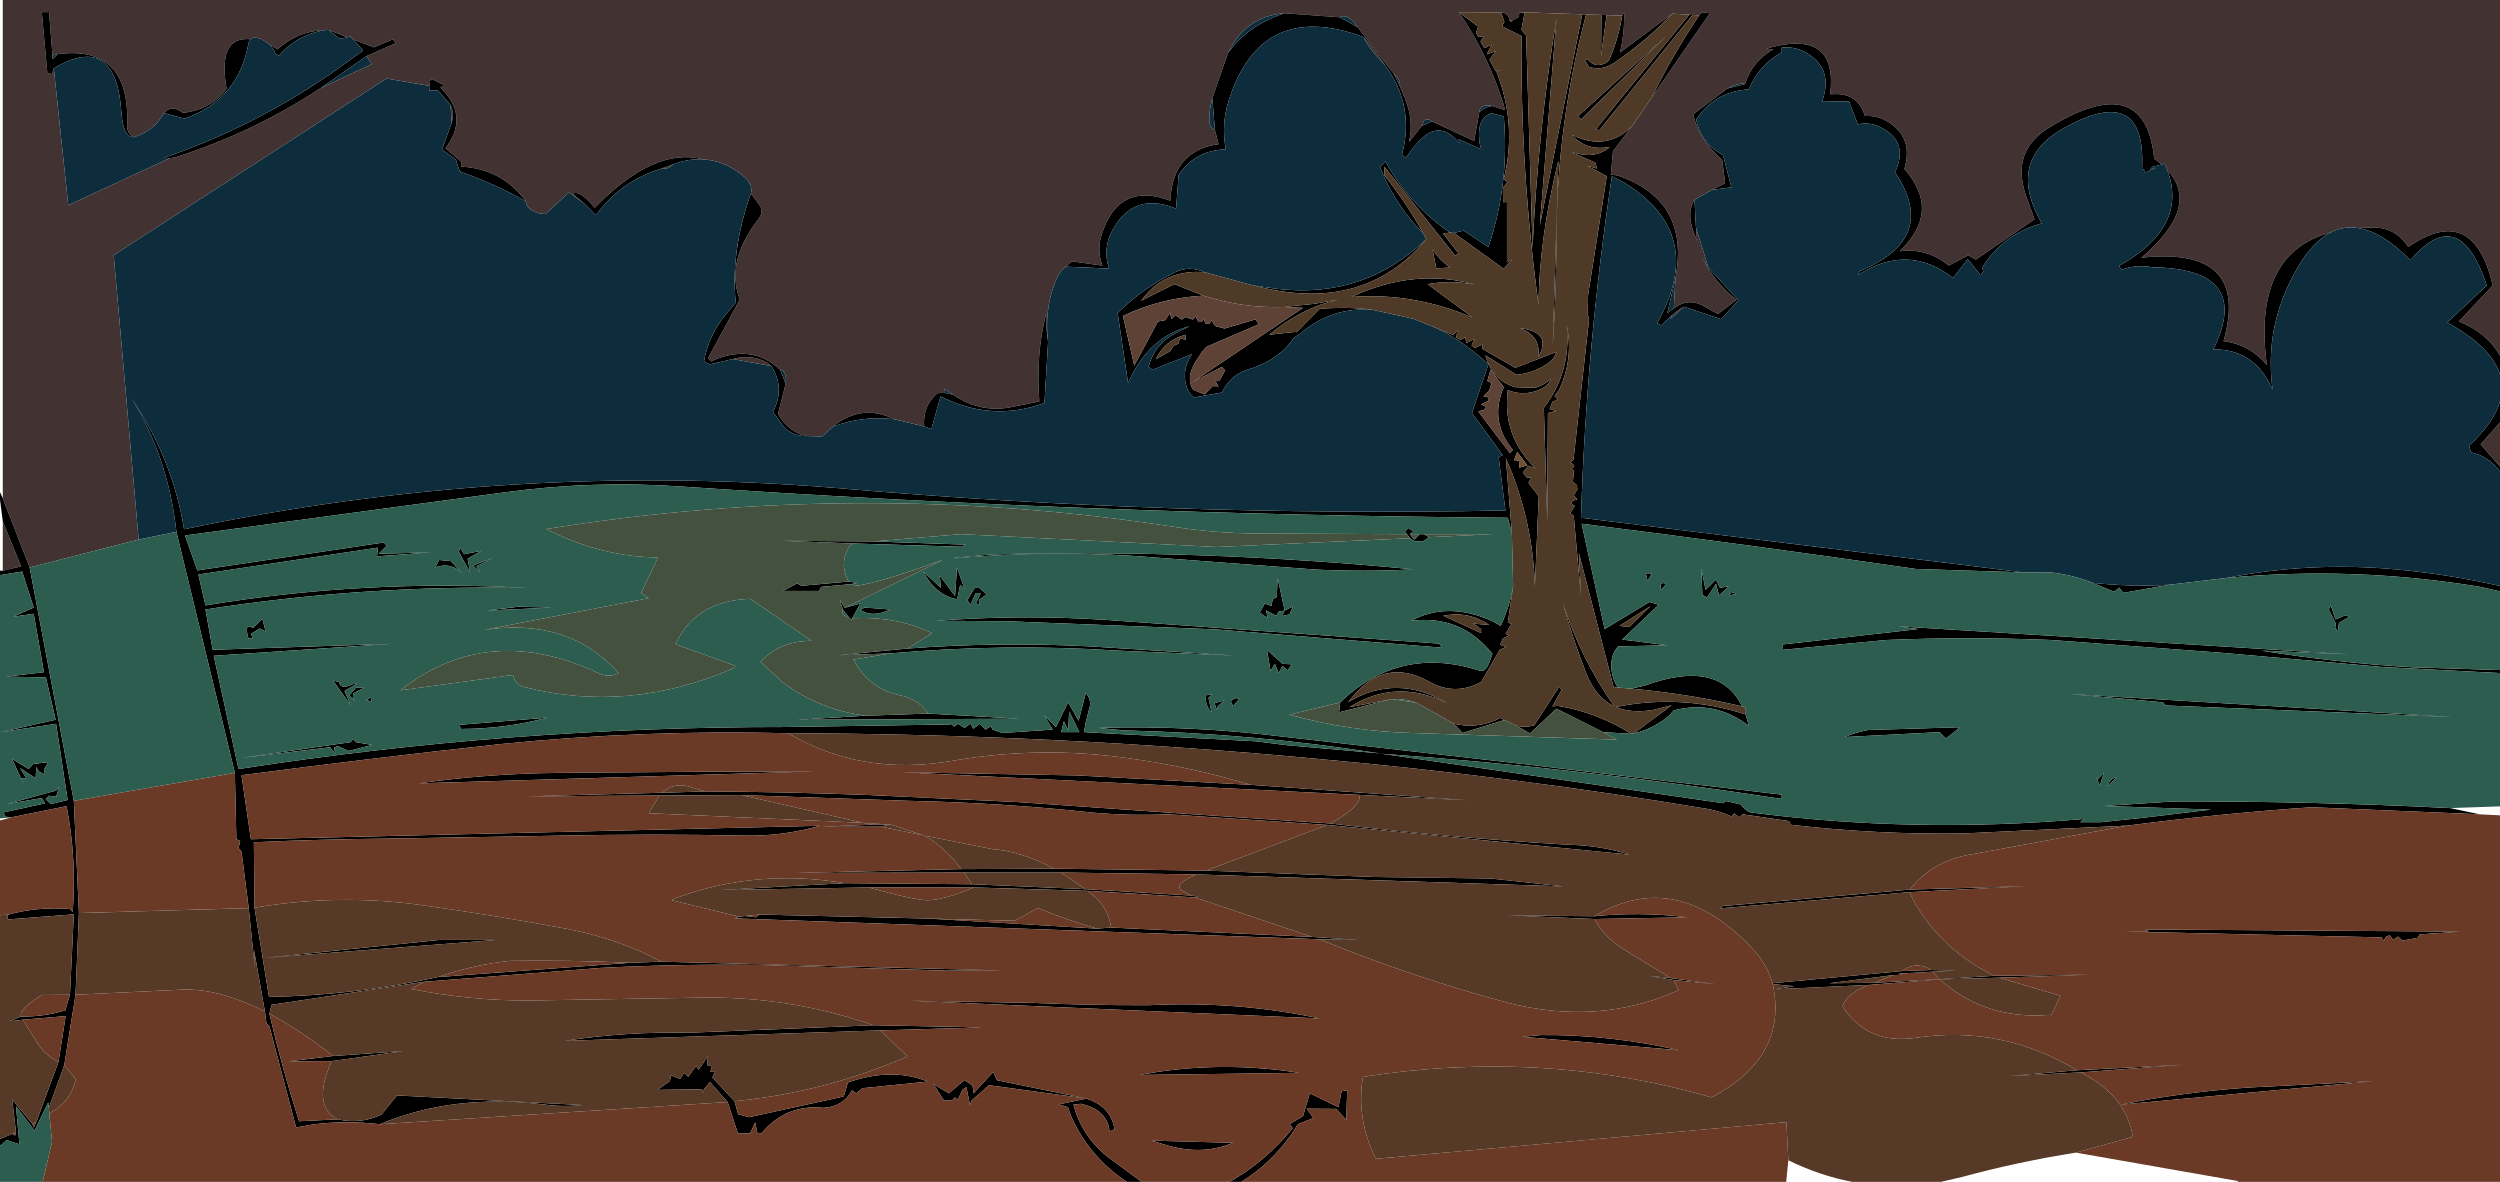
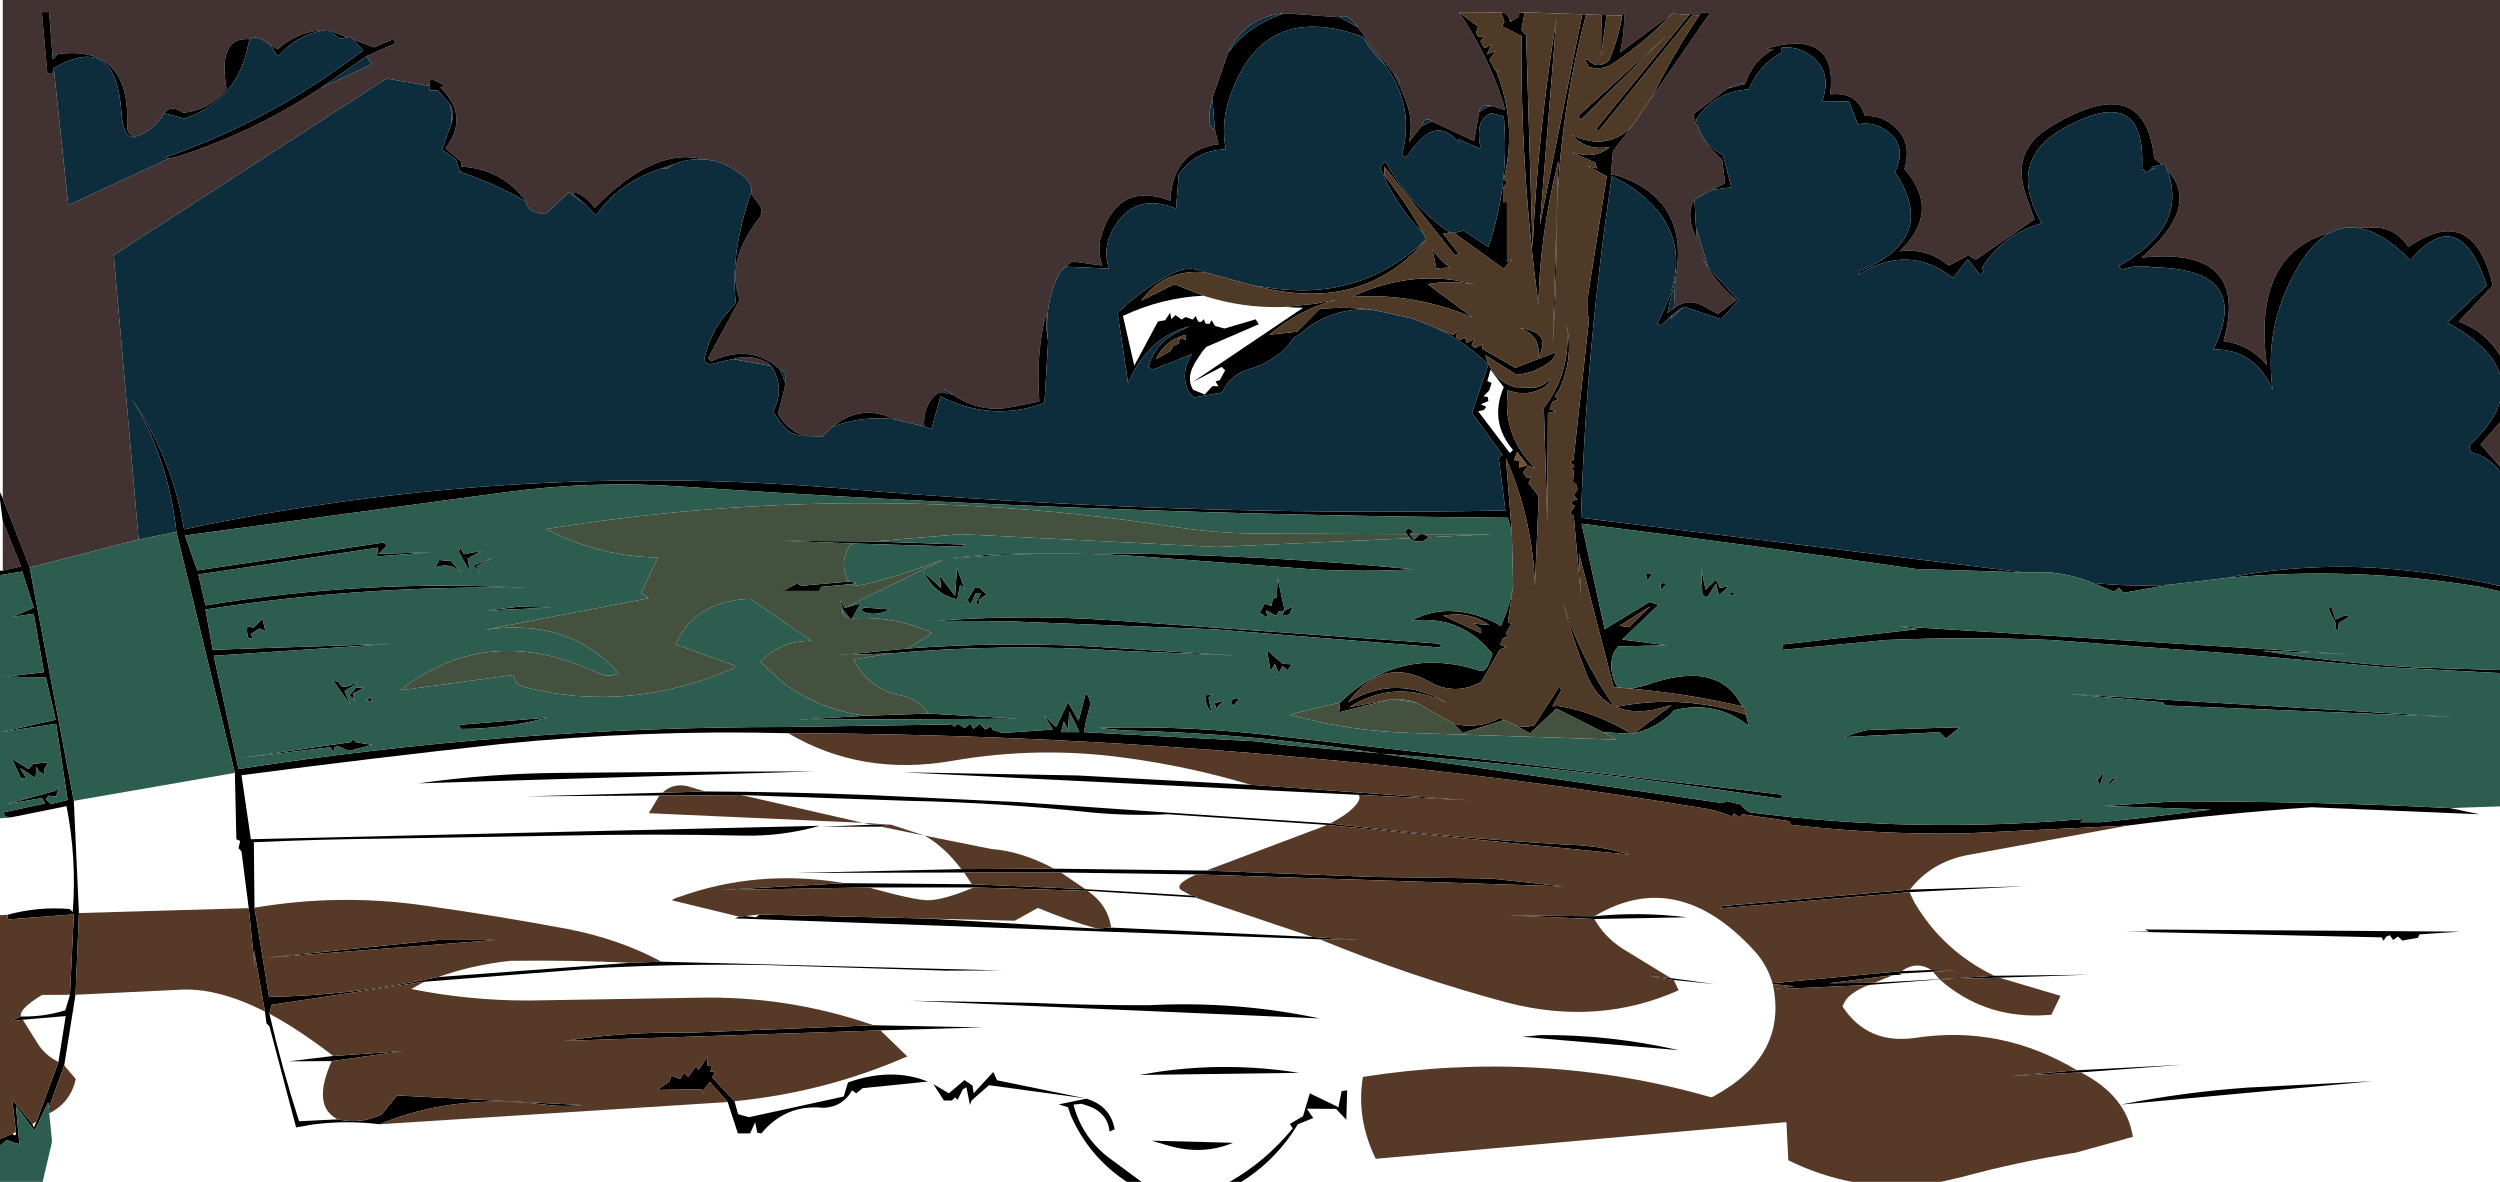
<svg xmlns="http://www.w3.org/2000/svg" height="277.0px" width="585.95px">
  <g transform="matrix(1.0, 0.0, 0.0, 1.0, 309.95, 150.0)">
    <path d="M196.7 -111.45 L194.95 -112.85 Q192.8 -133.9 170.35 -120.1 161.3 -114.6 164.9 -104.15 L166.9 -98.6 153.15 -89.15 151.35 -90.15 146.8 -87.75 Q141.75 -91.95 135.25 -91.1 145.15 -100.45 136.4 -110.4 138.55 -117.55 132.8 -121.3 130.25 -123.0 127.15 -122.8 125.6 -128.0 120.3 -127.95 L119.0 -127.9 Q120.85 -142.8 105.5 -139.0 L104.0 -138.5 105.8 -138.5 Q100.8 -135.75 99.05 -130.3 97.55 -130.7 94.9 -129.25 L86.9 -123.2 Q87.95 -118.55 91.3 -114.9 L93.7 -112.45 94.4 -107.05 91.3 -105.5 87.2 -103.2 Q84.95 -99.7 87.8 -93.6 L87.55 -96.7 90.45 -87.3 88.95 -89.7 Q91.85 -83.9 97.05 -79.7 L92.7 -76.4 89.0 -78.45 Q85.6 -80.2 82.35 -77.7 L82.75 -84.9 Q86.2 -103.0 69.25 -108.85 L67.6 -109.1 68.1 -114.55 72.55 -120.4 77.15 -127.1 90.8 -146.9 88.95 -147.1 88.3 -146.4 86.75 -146.5 86.95 -146.85 86.0 -146.55 82.0 -146.8 69.75 -137.7 Q70.85 -142.45 70.7 -147.1 L70.25 -146.35 66.6 -146.45 65.4 -146.5 61.8 -146.6 60.9 -146.65 46.15 -147.15 46.05 -146.05 44.35 -145.1 43.8 -145.3 Q43.8 -146.05 43.25 -146.55 42.65 -147.1 41.85 -147.1 L32.0 -147.15 Q38.65 -137.5 42.5 -125.5 L42.75 -124.2 39.85 -125.15 Q36.95 -125.75 36.75 -123.7 L35.55 -116.95 25.7 -121.55 Q24.8 -122.3 23.9 -121.85 L23.25 -120.45 20.3 -116.7 Q21.45 -121.85 19.4 -126.75 L18.15 -129.8 18.2 -130.0 Q18.1 -131.65 16.8 -132.6 L8.3 -143.6 Q5.95 -146.95 4.1 -146.0 L4.1 -145.95 -8.95 -146.9 Q-18.1 -146.1 -22.1 -137.65 L-25.8 -127.0 Q-27.5 -120.2 -25.2 -119.55 L-24.35 -116.2 Q-34.2 -114.85 -35.5 -104.85 L-35.65 -102.95 Q-47.75 -107.55 -51.75 -95.0 -52.9 -91.45 -51.6 -87.75 L-58.7 -88.75 -60.9 -86.85 -61.8 -85.7 Q-65.35 -78.45 -64.3 -69.9 -64.8 -73.1 -64.8 -76.3 -67.2 -66.85 -66.35 -55.9 L-72.35 -54.7 Q-80.0 -52.95 -86.55 -57.5 L-88.9 -59.0 Q-88.2 -58.5 -88.55 -57.9 L-90.2 -57.85 Q-93.7 -55.0 -93.35 -50.05 L-100.4 -51.75 Q-108.0 -55.5 -114.75 -50.0 L-117.25 -47.7 -120.8 -47.8 Q-125.05 -48.6 -127.6 -53.0 L-125.8 -60.1 Q-125.5 -63.05 -127.1 -63.35 -133.85 -69.65 -143.3 -65.3 L-144.0 -66.05 -136.55 -79.8 Q-139.95 -88.6 -132.3 -98.5 -130.85 -100.3 -131.85 -101.8 L-133.95 -104.65 Q-133.4 -106.8 -135.65 -108.65 -140.1 -112.4 -145.2 -112.65 -156.55 -115.65 -170.55 -101.3 -174.05 -105.55 -175.75 -104.6 L-172.9 -102.2 -176.6 -104.9 -182.05 -99.85 Q-183.95 -99.85 -185.3 -100.7 -186.65 -101.55 -186.65 -102.75 -192.25 -110.45 -201.9 -110.95 L-201.85 -112.1 -205.55 -115.25 Q-199.8 -122.75 -206.75 -129.5 L-205.8 -130.0 -208.65 -131.45 -209.4 -130.95 -209.15 -129.85 -219.35 -131.6 -283.3 -90.2 -277.45 -23.55 -303.0 -17.0 -309.3 -33.2 -309.3 -150.0 276.0 -150.0 276.0 -66.65 Q272.75 -72.2 266.35 -74.65 L274.3 -83.1 Q269.7 -102.65 254.5 -92.1 251.55 -96.7 246.2 -96.7 L242.75 -96.55 Q239.35 -97.1 236.3 -95.5 217.9 -90.55 221.35 -64.45 217.35 -69.25 211.2 -70.05 217.55 -92.35 191.95 -89.6 206.0 -101.55 198.0 -110.2 L197.4 -111.65 196.7 -111.45 M67.15 -115.35 L67.2 -115.55 67.35 -115.5 67.15 -115.35 M14.7 -134.7 Q10.35 -139.2 9.7 -141.3 12.65 -137.85 14.7 -134.7 M81.95 -76.15 Q83.5 -77.5 84.75 -78.1 L81.5 -75.2 81.95 -76.15 M276.0 -51.0 L276.0 -40.65 271.45 -45.85 276.0 -51.0 M-309.3 -16.25 L-309.3 -27.8 -305.0 -17.25 -309.3 -16.25 M-224.05 -136.85 L-217.15 -139.9 -217.85 -140.8 -222.3 -138.9 -227.15 -140.75 -227.8 -141.45 -228.55 -141.25 -232.9 -142.95 -233.3 -143.0 Q-239.95 -142.85 -244.9 -138.45 L-246.85 -139.65 -248.6 -140.8 Q-250.5 -141.55 -251.25 -140.8 -259.0 -141.6 -256.85 -129.2 L-257.15 -128.8 Q-260.95 -124.15 -267.1 -123.55 -269.7 -125.6 -271.5 -123.5 -273.9 -119.25 -278.6 -117.85 L-278.8 -117.85 Q-280.2 -118.9 -280.15 -120.55 -279.4 -139.6 -296.5 -137.3 L-297.65 -137.0 -298.45 -147.15 -300.15 -147.15 -298.85 -132.85 -297.75 -132.65 -297.35 -134.0 -293.95 -101.9 -270.25 -112.9 -268.8 -113.15 Q-250.7 -118.9 -234.8 -129.35 L-222.85 -134.95 -224.05 -136.85 M-204.1 -121.2 L-204.35 -125.4 Q-203.4 -123.45 -204.1 -121.2 M-201.8 -109.65 L-202.4 -109.7 -202.3 -110.1 -201.8 -109.65 M-154.9 -110.5 L-152.0 -111.55 -152.5 -111.2 Q-153.55 -110.25 -154.9 -110.5 M-129.15 -64.2 L-138.2 -65.85 Q-133.75 -67.1 -129.95 -64.9 L-129.15 -64.2" fill="#423232" fill-rule="evenodd" stroke="none" />
    <path d="M99.05 -130.3 Q100.8 -135.75 105.8 -138.5 L104.0 -138.5 105.5 -139.0 Q120.85 -142.8 119.0 -127.9 L120.3 -127.95 Q125.6 -128.0 127.15 -122.8 130.25 -123.0 132.8 -121.3 138.55 -117.55 136.4 -110.4 145.15 -100.45 135.25 -91.1 141.75 -91.95 146.8 -87.75 L151.35 -90.15 153.15 -89.15 166.9 -98.6 164.9 -104.15 Q161.3 -114.6 170.35 -120.1 192.8 -133.9 194.95 -112.85 L196.7 -111.45 194.55 -110.9 193.95 -110.25 195.45 -110.7 192.75 -109.5 192.8 -109.8 192.75 -110.0 192.55 -110.25 192.1 -110.25 Q193.2 -130.9 173.65 -119.9 160.2 -112.3 168.6 -97.65 159.55 -95.15 154.6 -87.25 L154.9 -86.35 154.25 -85.5 151.25 -89.25 147.8 -84.85 Q137.25 -93.1 125.55 -85.55 L126.0 -86.5 Q144.6 -94.1 134.2 -109.65 137.5 -116.6 131.15 -120.0 128.5 -121.5 125.5 -120.85 L123.4 -126.25 117.1 -126.15 Q120.0 -134.2 112.9 -137.9 110.45 -139.15 107.65 -138.85 L107.65 -137.7 Q102.3 -134.8 99.95 -129.05 92.0 -128.6 87.6 -122.0 88.75 -116.3 93.9 -113.65 L95.85 -106.1 91.3 -105.5 94.4 -107.05 93.7 -112.45 91.3 -114.9 Q87.95 -118.55 86.9 -123.2 L94.9 -129.25 99.05 -130.3 M198.0 -110.2 Q206.0 -101.55 191.95 -89.6 217.55 -92.35 211.2 -70.05 217.35 -69.25 221.35 -64.45 217.9 -90.55 236.3 -95.5 230.65 -92.6 226.1 -82.5 221.0 -71.15 222.7 -58.7 218.5 -68.25 208.8 -68.1 218.15 -87.0 194.6 -87.35 190.75 -88.1 187.25 -86.75 L186.75 -87.7 Q203.05 -96.85 198.0 -110.2 M242.75 -96.55 L246.2 -96.7 Q251.55 -96.7 254.5 -92.1 269.7 -102.65 274.3 -83.1 L266.35 -74.65 Q272.75 -72.2 276.0 -66.65 L276.0 -62.2 Q274.05 -68.7 263.65 -74.4 L272.9 -83.1 Q266.5 -102.4 255.25 -89.3 L254.75 -89.25 Q248.3 -95.75 242.75 -96.55 M-309.3 -33.2 L-303.0 -17.0 -292.65 37.7 -291.45 64.0 -292.25 83.15 -294.9 99.7 -298.5 109.65 -298.65 108.35 -301.85 115.0 -306.2 109.25 -305.4 118.2 -308.4 117.2 -309.95 118.6 -309.95 116.95 -306.95 115.7 -306.85 115.9 Q-306.2 116.5 -306.2 115.35 L-307.1 107.7 -302.35 113.45 -302.05 114.25 -301.4 112.9 -296.25 98.9 -294.55 88.15 -304.6 89.0 -307.65 89.35 -305.05 88.25 Q-299.65 88.35 -294.65 86.8 L-293.55 83.15 -292.65 64.3 -308.1 65.5 -308.15 64.4 Q-301.1 62.45 -293.6 63.05 L-292.9 63.75 Q-291.95 51.25 -294.35 38.95 L-307.25 41.55 -308.85 41.4 -309.05 40.4 -299.4 38.3 -300.15 37.05 -308.35 38.45 -296.8 35.3 -296.05 34.35 -296.8 36.7 -298.55 36.5 -299.25 37.35 -298.0 38.45 -294.1 37.5 -296.8 19.65 -309.8 21.6 -296.9 18.7 -299.2 8.75 -308.6 8.6 -299.65 7.55 -302.05 -6.15 -306.85 -5.45 -302.05 -7.6 -304.75 -16.05 -309.95 -15.2 -309.95 -16.25 -309.3 -16.25 -305.0 -17.25 -309.3 -27.8 -309.95 -32.95 -309.95 -34.65 -309.3 -33.2 M-209.15 -129.85 L-209.4 -130.95 -208.65 -131.45 -205.8 -130.0 -206.75 -129.5 Q-199.8 -122.75 -205.55 -115.25 L-201.85 -112.1 -201.9 -110.95 Q-192.25 -110.45 -186.65 -102.75 -193.5 -106.75 -201.8 -109.65 L-202.3 -110.1 -203.1 -112.6 -206.35 -114.95 -204.1 -121.2 Q-203.4 -123.45 -204.35 -125.4 L-207.3 -128.8 -209.4 -128.8 Q-209.15 -129.2 -209.15 -129.85 M-172.9 -102.2 L-175.75 -104.6 Q-174.05 -105.55 -170.55 -101.3 -156.55 -115.65 -145.2 -112.65 -148.5 -112.85 -152.0 -111.55 L-154.9 -110.5 Q-164.4 -107.55 -170.1 -99.8 L-170.55 -99.8 -172.9 -102.2 M-133.95 -104.65 L-131.85 -101.8 Q-130.85 -100.3 -132.3 -98.5 -139.95 -88.6 -136.55 -79.8 L-144.0 -66.05 -143.3 -65.3 Q-133.85 -69.65 -127.1 -63.35 L-125.8 -60.1 -127.6 -53.0 Q-125.05 -48.6 -120.8 -47.8 -124.8 -47.65 -127.05 -51.05 L-128.8 -53.45 Q-125.85 -59.0 -129.15 -64.2 L-129.95 -64.9 Q-133.75 -67.1 -138.2 -65.85 L-143.55 -64.6 -144.95 -65.3 Q-143.9 -71.2 -140.05 -76.05 L-137.5 -79.05 Q-138.75 -90.9 -134.05 -104.4 L-133.95 -104.65 M-114.75 -50.0 Q-108.0 -55.5 -100.4 -51.75 -107.65 -52.65 -114.75 -50.0 M-93.35 -50.05 Q-93.7 -55.0 -90.2 -57.85 L-88.55 -57.9 -86.55 -57.5 Q-80.0 -52.95 -72.35 -54.7 L-66.35 -55.9 Q-67.2 -66.85 -64.8 -76.3 -64.8 -73.1 -64.3 -69.9 L-65.15 -55.55 Q-77.5 -51.0 -89.5 -57.1 L-91.65 -49.4 -93.35 -50.05 M-60.9 -86.85 L-58.7 -88.75 -51.6 -87.75 Q-52.9 -91.45 -51.75 -95.0 -47.75 -107.55 -35.65 -102.95 L-35.5 -104.85 Q-34.2 -114.85 -24.35 -116.2 L-25.2 -119.55 -25.8 -127.0 -22.1 -137.65 Q-17.75 -143.55 -10.65 -146.25 L-8.95 -146.9 4.1 -145.95 8.3 -143.6 16.8 -132.6 18.15 -129.8 19.4 -126.75 Q21.45 -121.85 20.3 -116.7 L23.25 -120.45 25.7 -121.55 35.55 -116.95 36.75 -123.7 Q38.2 -125.0 39.85 -125.15 L42.75 -124.2 42.5 -125.5 Q38.65 -137.5 32.0 -147.15 L36.5 -143.75 36.0 -142.35 36.55 -141.35 37.95 -141.55 37.05 -140.35 37.95 -138.7 39.7 -139.55 38.5 -137.25 40.65 -138.05 39.15 -136.0 40.6 -133.35 42.2 -133.5 40.75 -133.3 Q45.7 -120.85 42.5 -108.0 L43.35 -107.3 42.3 -105.9 42.35 -102.6 43.25 -102.65 43.25 -88.5 44.45 -89.2 42.5 -87.0 30.85 -95.4 33.1 -95.95 38.9 -92.1 Q43.9 -106.85 42.5 -122.75 L39.45 -123.5 Q37.0 -122.3 36.75 -119.6 36.5 -117.3 37.2 -115.0 L31.9 -117.4 32.1 -116.45 Q27.8 -121.65 23.5 -117.75 21.55 -116.0 20.05 -113.65 L19.45 -113.0 18.65 -113.8 Q21.7 -125.15 14.7 -134.7 12.65 -137.85 9.7 -141.3 -14.35 -150.25 -21.95 -126.5 -23.75 -120.9 -22.65 -115.0 -29.75 -114.8 -33.7 -109.05 L-34.3 -101.1 Q-44.1 -105.15 -49.1 -96.25 -51.6 -91.85 -50.0 -87.05 L-60.1 -87.5 -60.9 -86.85 M41.85 -147.1 Q42.65 -147.1 43.25 -146.55 43.8 -146.05 43.8 -145.3 L44.2 -144.9 44.35 -145.1 46.05 -146.05 46.15 -147.15 47.35 -146.9 46.65 -143.0 47.75 -141.7 49.25 -91.85 Q50.5 -118.95 54.85 -145.65 L50.95 -97.15 60.9 -146.65 61.8 -146.6 Q54.9 -120.75 54.85 -94.05 54.8 -81.6 54.0 -69.3 L55.3 -112.35 Q50.8 -94.05 50.65 -78.6 46.4 -109.85 46.65 -141.55 L42.1 -143.85 42.65 -144.9 41.85 -147.1 M65.4 -146.5 L66.6 -146.45 65.3 -136.85 65.4 -146.5 M70.25 -146.35 L70.7 -147.1 Q70.85 -142.45 69.75 -137.7 L82.0 -146.8 Q75.75 -140.25 68.25 -135.2 65.55 -133.4 62.5 -134.3 L61.5 -135.95 62.25 -136.0 Q63.95 -133.95 66.4 -135.25 67.1 -135.6 67.35 -136.25 69.45 -141.2 70.25 -146.35 M86.0 -146.55 L86.95 -146.85 86.75 -146.5 64.95 -119.55 64.0 -119.6 86.0 -146.55 M88.3 -146.4 L88.95 -147.1 90.8 -146.9 77.15 -127.1 Q82.05 -137.05 88.3 -146.4 M72.55 -120.4 L68.1 -114.55 67.6 -109.1 69.25 -108.85 Q86.2 -103.0 82.75 -84.9 L80.85 -76.65 82.35 -77.7 Q85.6 -80.2 89.0 -78.45 L92.7 -76.4 97.05 -79.7 Q91.85 -83.9 88.95 -89.7 L90.45 -87.3 97.5 -79.6 93.45 -75.2 84.75 -78.1 Q83.5 -77.5 81.95 -76.15 L79.4 -73.75 78.45 -74.25 Q90.3 -95.3 70.55 -107.3 L67.85 -108.7 Q61.85 -68.75 60.6 -28.65 L164.25 -15.85 139.1 -16.65 Q99.9 -22.35 60.75 -27.25 L66.15 -2.55 76.65 -8.9 78.8 -8.25 70.25 -0.1 80.85 1.25 69.35 1.5 Q68.05 2.8 67.8 4.75 67.35 8.25 69.25 11.15 L68.25 11.05 60.1 -20.45 60.6 -10.3 58.9 -29.1 58.05 -29.7 59.15 -31.45 Q57.25 -32.35 59.75 -32.95 L58.9 -33.9 59.75 -35.3 59.65 -36.3 58.7 -37.1 58.95 -39.65 58.35 -40.25 Q59.85 -40.7 58.05 -41.55 L58.85 -42.25 62.5 -75.2 62.2 -76.3 62.25 -80.75 66.65 -108.7 62.05 -111.15 64.4 -110.5 63.9 -111.9 58.45 -114.3 59.7 -114.05 Q63.9 -112.85 67.15 -115.35 L67.35 -115.5 67.2 -115.55 Q62.35 -114.6 58.85 -117.9 L58.55 -118.35 Q66.65 -114.45 72.55 -120.4 M87.55 -96.7 L87.8 -93.6 Q84.95 -99.7 87.2 -103.2 L87.55 -96.7 M29.85 -95.5 L28.3 -95.25 31.9 -90.6 31.1 -90.1 14.5 -110.95 14.5 -108.95 Q19.7 -102.45 23.65 -95.25 17.75 -101.25 14.35 -108.8 L13.5 -110.9 14.75 -112.15 Q20.4 -102.05 29.85 -95.5 M24.35 -93.95 Q10.05 -76.9 -14.1 -82.6 L-16.25 -83.1 -10.65 -82.3 Q9.75 -79.9 24.35 -93.95 M-27.6 -86.2 Q-37.15 -86.95 -42.5 -79.5 L-34.7 -83.4 -27.9 -80.7 Q-37.8 -80.2 -46.75 -75.95 L-44.1 -64.3 -38.55 -74.65 -36.85 -74.95 -35.7 -76.7 -35.4 -75.2 -34.45 -76.15 -33.0 -75.1 -32.05 -75.7 -30.4 -75.1 -29.65 -75.95 Q-29.05 -73.5 -27.8 -75.2 L-27.4 -74.15 -26.45 -74.1 -26.0 -74.95 -25.15 -73.6 -22.95 -73.0 -15.65 -75.15 -14.9 -74.0 -27.2 -68.7 -28.2 -67.55 -29.9 -64.95 -30.6 -63.5 Q-31.65 -60.8 -30.3 -58.65 L-27.6 -57.55 -25.75 -59.5 -24.35 -59.45 -25.05 -60.6 -24.05 -60.9 -22.8 -63.2 -23.6 -64.0 -30.4 -60.45 -4.55 -77.85 -9.0 -78.05 -1.8 -78.8 3.65 -79.8 Q-5.15 -77.7 -12.45 -71.55 L-5.95 -72.25 -0.65 -77.6 Q5.65 -78.15 11.7 -77.4 2.05 -78.1 -5.25 -71.75 L-6.75 -70.8 Q-10.2 -65.5 -17.85 -63.25 -21.6 -62.0 -23.55 -58.0 L-30.05 -56.85 Q-31.25 -57.65 -31.75 -59.1 -32.85 -62.2 -31.5 -65.35 L-30.6 -67.0 -39.9 -63.3 -40.75 -64.05 Q-39.35 -69.25 -34.6 -71.8 L-31.1 -73.55 Q-40.8 -71.05 -45.55 -60.25 L-48.0 -76.65 Q-41.85 -82.65 -34.5 -86.2 -31.2 -87.8 -27.6 -86.2 M26.85 -73.05 L30.7 -71.45 31.6 -72.55 31.4 -70.85 32.35 -70.35 33.5 -70.95 33.7 -69.6 35.65 -70.55 34.95 -69.05 35.7 -68.45 37.55 -69.25 37.45 -68.25 45.2 -63.8 54.85 -67.5 Q54.3 -65.85 53.0 -64.95 49.75 -62.6 45.5 -62.15 L38.2 -66.75 Q39.75 -60.9 45.15 -59.25 L49.75 -59.1 Q51.9 -59.65 53.6 -61.25 53.0 -59.7 51.3 -58.85 47.45 -57.0 43.45 -58.55 42.1 -47.8 49.95 -40.2 L48.25 -40.85 47.0 -39.25 47.85 -38.1 48.95 -38.05 48.3 -36.8 50.7 -33.7 49.8 -12.65 Q49.3 -28.35 43.0 -42.6 L44.4 -25.1 43.45 -28.65 Q-53.25 -29.4 -150.0 -35.95 -171.1 -37.45 -192.1 -34.55 L-266.6 -24.5 -263.7 -16.3 -220.0 -22.85 -219.3 -22.1 -221.2 -20.2 -208.85 -20.55 -221.6 -19.6 -221.35 -21.65 -263.45 -15.35 -261.8 -8.1 Q-224.5 -14.3 -186.5 -12.2 -224.5 -12.95 -261.8 -7.15 L-260.1 2.3 -218.2 0.9 -259.85 3.7 -254.05 30.25 Q-190.35 20.35 -126.0 20.4 L-87.2 19.8 -87.15 19.55 -86.3 20.3 -85.4 19.65 -83.85 20.6 -82.5 19.6 -81.85 20.8 -80.3 19.65 -78.95 21.0 -77.65 20.15 -77.35 21.0 -75.05 21.8 -63.2 21.0 -65.2 17.7 -62.45 20.4 -59.6 14.6 -57.15 18.95 -55.45 12.4 Q-53.95 14.2 -54.7 16.25 L-55.45 19.2 -55.65 20.3 -55.9 21.6 -15.55 23.75 -8.45 24.65 13.55 26.6 Q-16.25 21.9 -46.45 21.2 L-52.55 20.6 Q-30.9 19.95 -8.9 22.7 L45.15 28.85 107.65 36.25 107.65 37.25 Q60.8 30.05 13.8 26.65 L93.9 38.25 94.65 37.75 98.05 38.55 Q99.3 40.1 100.25 40.4 138.4 45.4 178.55 41.95 L177.6 42.7 182.5 42.7 192.1 41.7 208.3 39.75 183.25 38.9 199.3 37.85 Q231.85 37.75 264.3 39.4 L271.2 40.85 231.8 39.2 Q210.2 40.7 188.75 43.5 L150.2 45.35 Q129.9 45.65 109.75 43.3 L109.4 42.45 98.45 40.85 97.75 41.6 96.55 40.65 95.85 41.35 Q93.25 40.2 90.6 39.65 44.85 32.0 -1.3 27.85 -63.05 22.05 -125.2 21.85 -159.05 21.0 -192.65 24.4 -223.0 27.7 -253.35 31.7 L-251.15 46.7 -117.8 43.55 Q-126.6 46.05 -135.65 45.85 -157.0 45.4 -178.3 45.85 L-219.1 46.55 Q-234.7 46.7 -250.45 47.4 L-250.3 62.75 -246.9 83.65 Q-227.5 83.35 -207.25 79.0 L-162.25 75.65 -154.9 75.4 -75.35 77.45 -88.25 77.5 -130.05 76.2 Q-149.45 75.85 -169.05 76.85 L-210.5 80.1 -246.3 85.5 -246.8 87.6 Q-243.85 100.4 -239.85 112.8 L-230.8 112.35 Q-225.45 113.55 -220.55 111.25 L-216.9 106.75 -173.4 109.0 Q-178.1 109.5 -182.6 108.85 -203.7 106.3 -220.95 113.5 -228.75 112.55 -236.6 113.55 L-240.55 114.25 -246.8 90.55 -247.5 89.85 -247.85 87.1 -250.45 72.45 -250.2 77.0 -251.65 62.85 -253.35 49.55 -254.05 48.8 -253.65 47.1 -254.55 46.7 -254.9 31.15 -268.6 -25.35 Q-270.55 -43.0 -279.15 -56.65 -269.55 -42.6 -266.8 -25.95 -190.95 -41.9 -114.3 -35.65 -35.9 -28.8 42.9 -30.35 L41.3 -42.85 42.25 -43.35 35.05 -53.2 38.9 -64.6 Q33.35 -69.85 26.85 -73.05 M44.7 -12.55 L43.45 -4.1 44.3 -3.8 42.95 -1.45 43.45 -1.15 43.65 -1.0 42.3 -0.4 41.65 1.1 43.05 1.65 41.55 2.3 37.25 9.8 Q31.1 13.2 25.0 9.75 14.15 3.65 6.05 14.55 17.4 7.8 29.25 14.8 17.25 8.9 6.3 15.75 L15.85 13.95 3.9 16.95 4.15 14.65 Q18.05 1.2 36.75 7.15 38.15 7.65 39.0 5.55 L39.85 3.25 Q32.5 -5.95 20.8 -4.5 29.45 -9.15 39.95 -4.35 L41.8 -3.3 Q43.9 -7.9 44.7 -12.55 M30.75 19.6 Q35.7 20.85 40.5 18.85 L41.7 18.25 42.65 18.75 32.85 21.8 30.75 19.6 M45.4 20.05 Q47.45 20.6 49.65 20.0 L55.5 10.95 56.05 11.7 53.9 15.55 55.25 15.45 Q64.3 16.95 72.4 22.0 L65.8 21.6 54.85 16.1 48.65 21.9 45.4 20.05 M73.05 21.85 L81.85 15.3 77.45 16.4 Q72.4 17.25 68.8 15.7 84.2 12.6 99.2 17.45 L99.95 20.15 Q92.05 14.0 82.35 16.5 L81.25 17.75 Q77.25 21.0 73.05 21.85 M98.35 15.55 Q86.0 12.65 72.4 11.4 L75.5 10.7 Q92.9 4.35 98.35 15.55 M59.9 -122.75 L80.6 -141.55 60.6 -122.0 59.9 -122.75 M54.8 -53.7 L52.85 -53.2 52.7 -27.75 51.9 -54.4 Q58.4 -62.9 57.25 -73.75 58.9 -65.95 55.5 -58.7 L54.4 -57.15 55.2 -56.4 53.9 -55.8 53.25 -54.15 54.8 -53.7 M46.2 -73.1 Q54.0 -72.2 50.55 -66.25 51.35 -71.3 46.2 -73.1 M29.9 -87.3 L26.7 -87.1 25.8 -91.5 Q27.45 -89.05 29.9 -87.3 M35.65 -83.3 Q30.1 -84.4 24.65 -83.4 L35.25 -75.55 Q21.35 -81.5 6.8 -80.4 21.8 -87.35 36.05 -83.2 L35.65 -83.3 M39.65 -60.25 L39.1 -58.5 37.75 -57.1 38.75 -56.95 38.9 -56.0 37.15 -55.25 38.4 -54.65 37.85 -53.9 36.5 -53.6 43.95 -43.8 44.65 -44.55 Q39.05 -51.25 42.5 -59.25 L39.4 -63.35 38.65 -60.7 39.65 -60.25 M23.75 -24.8 L25.0 -24.1 23.45 -23.05 21.6 -23.15 20.55 -23.85 19.8 -24.8 19.35 -25.45 20.2 -26.25 21.3 -25.45 20.5 -24.8 21.2 -23.9 21.5 -23.55 21.95 -23.95 22.8 -24.8 23.75 -24.8 M-105.25 -23.1 L-83.65 -22.35 -84.45 -21.85 -109.45 -22.6 -126.55 -23.25 -105.25 -23.1 M-111.05 -13.7 L-109.0 -13.4 -110.4 -13.1 -117.45 -12.45 -117.95 -11.5 -126.4 -11.5 -123.15 -13.25 -122.1 -12.7 -111.05 -13.7 M-111.95 -7.55 L-108.3 -8.55 -110.2 -5.1 -110.0 -4.75 Q-110.5 -4.8 -110.95 -5.25 L-112.4 -7.1 -113.15 -9.6 -111.95 -7.55 M-97.2 2.0 Q-75.85 0.4 -54.5 1.5 L-20.5 3.65 -47.8 2.5 Q-74.55 0.75 -101.35 3.15 L-113.2 3.55 -97.2 2.0 M-92.35 17.25 L-71.15 18.45 -123.05 18.7 -107.05 17.75 -92.35 17.25 M-126.4 10.0 L-126.6 10.0 -126.45 10.0 -125.05 10.0 -126.4 10.0 M29.8 -5.9 L28.3 -5.7 37.2 -1.6 37.2 -2.55 35.35 -3.85 39.1 -3.5 Q34.9 -6.45 29.8 -5.9 M46.15 -40.4 L48.05 -40.95 45.65 -44.05 44.9 -42.15 46.05 -42.05 46.15 -40.4 M276.0 7.75 L248.7 6.35 210.8 3.0 170.75 0.0 Q151.45 -0.8 132.15 0.0 L107.95 2.3 107.9 1.05 139.6 -2.55 135.05 -3.2 240.45 3.35 220.1 2.5 Q237.7 5.35 255.55 6.4 L276.0 7.05 276.0 7.75 M276.0 -11.4 L271.4 -12.45 Q241.7 -17.35 211.95 -14.55 231.55 -18.4 251.6 -16.55 263.95 -15.4 276.0 -12.65 L276.0 -11.4 M198.55 -12.95 L187.7 -11.05 186.75 -12.25 185.55 -11.3 180.45 -13.4 Q189.5 -12.4 198.55 -12.95 M77.25 -15.6 L76.2 -13.85 75.8 -15.6 77.25 -15.6 M71.95 -3.05 L76.9 -7.95 69.6 -3.3 71.95 -3.05 M79.35 -11.7 Q78.9 -13.9 80.6 -13.15 L79.35 -11.7 M89.05 -10.55 L88.8 -16.8 89.8 -11.75 92.25 -14.15 93.15 -12.25 95.25 -12.55 92.95 -10.45 92.25 -13.2 90.15 -9.95 89.05 -10.55 M95.4 -10.45 L95.85 -11.25 97.05 -10.8 95.4 -10.45 M236.35 -8.1 L237.45 -4.8 239.75 -5.8 240.7 -5.45 238.25 -4.0 238.0 -2.05 237.35 -2.85 237.55 -3.8 235.85 -7.15 236.35 -8.1 M276.0 -55.9 L276.0 -51.0 271.45 -45.85 276.0 -40.65 276.0 -39.45 Q274.25 -41.95 271.15 -43.4 L269.2 -44.0 268.75 -45.55 Q274.6 -50.95 276.0 -55.9 M-19.0 127.0 L-21.75 127.0 Q-13.35 122.25 -6.95 114.45 L-7.65 113.45 -4.55 111.6 -2.95 106.25 Q0.4 107.9 3.75 109.5 L4.5 105.75 5.8 105.55 5.6 112.45 3.2 109.9 -3.65 109.85 -2.15 112.05 -5.75 113.5 -7.2 115.75 Q-12.0 122.65 -19.0 127.0 M-42.4 127.0 L-45.85 127.0 Q-54.7 121.15 -58.95 111.5 L-59.65 109.5 -61.8 108.85 -55.3 107.5 -54.45 107.8 Q-49.55 109.7 -48.7 114.7 L-49.9 115.2 Q-50.2 111.7 -53.4 109.85 L-54.5 109.35 -56.45 108.7 -58.35 108.9 Q-56.45 116.2 -50.45 121.05 L-42.4 127.0 M248.7 70.5 L248.25 69.7 188.2 68.35 193.75 68.35 192.8 67.85 266.6 68.35 257.15 69.0 256.75 69.8 253.1 70.45 252.1 69.5 250.95 70.3 250.15 69.2 249.3 69.55 248.7 70.5 M196.95 14.6 L174.95 12.65 264.85 18.05 197.65 15.35 196.95 14.6 M181.05 31.45 L181.65 32.75 183.2 31.05 182.2 34.1 181.05 31.45 M186.25 32.05 L183.95 34.3 Q184.5 32.55 186.25 32.05 M158.65 79.15 L144.65 79.55 128.1 80.85 106.2 81.85 110.55 81.15 105.55 80.65 105.45 80.65 105.5 80.45 135.8 77.6 142.7 77.35 148.3 77.5 143.1 77.75 135.0 78.2 135.9 78.45 133.75 78.55 118.75 80.45 129.35 80.35 144.6 79.5 157.5 78.7 179.7 78.45 158.65 79.15 M176.85 100.85 L201.7 99.55 177.75 101.35 161.1 102.2 176.85 100.85 M137.7 58.5 L164.95 57.7 137.6 59.1 93.2 62.9 93.9 62.35 137.7 58.5 M217.0 104.9 L246.3 103.4 187.1 108.9 Q201.95 105.95 217.0 104.9 M144.65 21.6 L122.4 22.75 Q125.0 21.65 127.9 21.1 L149.45 20.45 146.15 23.1 144.65 21.6 M-16.8 33.95 L33.85 37.55 8.5 36.3 -98.45 31.0 -57.4 31.75 -16.8 33.95 M1.8 43.0 Q29.8 46.35 57.8 48.0 65.1 48.15 71.95 50.3 L1.15 43.35 -36.15 40.85 Q-45.1 41.25 -53.9 40.45 -75.2 38.15 -96.9 37.7 L-136.15 36.35 -155.4 36.45 -186.5 36.65 -154.7 35.8 -144.6 35.5 Q-125.35 35.6 -106.05 36.35 L-71.2 38.0 -36.25 40.45 1.8 43.0 M-27.25 54.05 L12.05 55.55 39.35 55.9 56.5 57.75 -29.5 54.95 -61.3 54.5 -84.0 54.5 -123.5 54.6 -84.65 53.7 -62.9 53.6 -27.25 54.05 M-30.75 59.9 L-29.2 60.15 -29.85 60.35 -55.05 58.8 -81.7 58.0 -106.35 58.0 -141.0 58.6 -112.05 57.0 -82.15 57.25 -55.55 58.4 -30.75 59.9 M-2.35 69.6 L8.5 70.3 -0.65 70.15 -137.75 65.25 -136.7 64.85 -135.3 64.7 -132.8 65.0 -131.95 64.35 -92.25 65.3 -52.8 67.65 -49.65 67.4 -2.35 69.6 M82.35 79.7 L76.75 78.75 81.65 79.25 92.0 80.65 82.35 79.7 M63.75 65.4 L43.6 64.55 63.75 64.75 Q74.55 63.65 85.45 65.0 L63.75 65.4 M61.9 7.95 Q58.65 -0.25 56.4 -8.6 60.45 4.25 68.4 15.55 64.1 13.5 61.9 7.95 M28.05 1.8 L-25.25 -2.5 -74.1 -4.4 -90.45 -4.5 Q-70.55 -6.0 -50.6 -4.7 L27.35 0.85 28.05 1.8 M51.15 92.6 Q67.2 92.45 83.55 96.15 L46.85 93.0 51.15 92.6 M-227.15 -140.75 L-222.3 -138.9 -217.85 -140.8 -217.15 -139.9 -224.05 -136.85 -234.8 -129.35 Q-250.7 -118.9 -268.8 -113.15 L-270.25 -112.9 -271.55 -113.0 Q-249.35 -120.65 -230.25 -134.25 L-224.85 -138.15 -227.15 -140.75 M-297.35 -134.0 L-297.75 -132.65 -298.85 -132.85 -300.15 -147.15 -298.45 -147.15 -297.65 -137.0 Q-297.75 -135.55 -297.0 -136.75 L-296.5 -137.3 Q-279.4 -139.6 -280.15 -120.55 -280.2 -118.9 -278.8 -117.85 -281.1 -117.95 -281.5 -123.7 -282.75 -142.6 -297.35 -134.0 M-271.5 -123.5 Q-269.7 -125.6 -267.1 -123.55 -260.95 -124.15 -257.15 -128.8 L-256.85 -129.2 Q-259.0 -141.6 -251.25 -140.8 L-251.7 -139.9 Q-254.1 -126.55 -266.7 -122.2 L-271.5 -123.5 M-246.85 -139.65 L-244.9 -138.45 Q-239.95 -142.85 -233.3 -143.0 -240.0 -142.15 -244.6 -136.95 L-245.4 -137.45 Q-245.9 -138.75 -246.85 -139.65 M-232.9 -142.95 L-228.55 -141.25 -230.3 -140.9 -232.9 -142.95 M-251.7 -0.3 Q-252.85 -4.25 -250.65 -2.8 L-248.45 -4.95 -247.7 -2.0 -249.1 -2.7 -251.1 -1.45 -250.75 -0.5 -251.7 -0.3 M-207.0 -18.75 L-204.3 -18.5 -201.65 -15.65 Q-204.35 -18.35 -207.95 -17.0 L-207.0 -18.75 M-202.1 -21.65 L-201.2 -20.1 -197.1 -20.9 -200.35 -19.05 -199.75 -15.8 -202.4 -20.65 -202.1 -21.65 M-197.4 -15.8 L-199.05 -17.45 -194.45 -19.25 -198.3 -17.25 -197.4 -15.8 M-188.35 -7.8 L-180.7 -7.6 -195.9 -6.9 -188.35 -7.8 M-107.35 -7.6 L-101.3 -7.15 Q-105.5 -5.15 -108.3 -7.05 L-107.35 -7.6 M-86.3 -19.25 L-77.6 -20.05 Q-28.1 -21.35 21.3 -16.55 9.95 -15.95 -1.5 -16.5 L-44.05 -19.7 Q-65.3 -21.0 -86.25 -19.15 L-86.3 -19.25 M-81.5 -12.2 L-80.4 -12.2 -78.7 -10.7 -80.55 -9.35 -80.3 -8.35 -81.25 -8.55 -80.05 -11.0 -81.25 -11.0 -82.5 -8.25 -83.2 -9.35 -81.5 -12.2 M-85.6 -9.55 Q-90.55 -10.4 -93.6 -16.05 L-89.4 -12.2 -89.7 -15.1 -86.1 -10.3 -85.65 -17.0 -83.9 -12.0 -84.9 -12.95 -85.6 -9.55 M-32.05 -70.35 L-32.05 -71.55 Q-36.9 -70.3 -39.05 -65.8 L-35.65 -67.7 -34.95 -68.9 -33.7 -69.5 -33.4 -70.75 -32.05 -70.35 M-10.7 -10.05 L-10.5 -14.55 -8.85 -6.9 -6.95 -7.85 -7.7 -6.0 -9.5 -5.6 -8.85 -6.9 -10.3 -6.65 -10.8 -5.65 -13.2 -6.95 -12.85 -5.15 -14.7 -6.4 -13.5 -8.55 -11.95 -7.95 -11.65 -9.6 -10.7 -10.05 M-8.15 7.1 L-9.35 6.1 -10.25 7.75 -11.15 5.6 -12.15 7.3 -13.0 2.3 -9.35 5.6 -7.15 5.7 -8.15 7.1 M-24.75 16.4 L-25.3 14.8 -23.0 14.2 -24.5 15.5 -24.75 16.4 M-21.45 14.35 Q-20.45 13.3 -19.5 13.8 L-20.95 15.55 -21.45 14.35 M-26.7 13.55 L-26.0 16.95 Q-27.65 15.15 -27.25 12.95 L-25.8 12.75 -26.7 13.55 M-59.6 21.15 L-60.6 19.05 -61.25 21.6 -56.95 21.6 -59.35 16.75 -59.6 21.15 M-40.6 85.6 Q-20.3 84.55 -0.7 88.7 L-96.6 84.55 -68.0 85.05 Q-54.2 85.65 -40.6 85.6 M-105.55 43.3 L-101.8 43.3 -101.75 43.25 -101.05 43.3 -101.8 43.3 -103.5 43.75 -117.3 43.75 -105.55 43.3 M-137.8 108.1 L-136.95 111.15 -134.4 111.85 -112.2 107.0 -111.2 103.7 Q-100.9 100.1 -92.5 103.5 L-107.8 105.05 -109.25 106.25 -110.25 105.55 Q-112.4 109.45 -116.95 109.65 -125.8 108.75 -131.5 115.65 L-132.45 115.5 -132.95 113.05 -134.15 115.65 -137.0 115.65 -139.4 108.3 -143.55 103.6 -145.0 105.3 -145.0 106.25 -145.45 105.3 -155.85 105.45 -152.95 103.4 -152.7 102.05 -150.55 102.9 -149.6 101.45 -148.65 102.4 -146.8 99.85 -146.2 100.75 -144.05 97.55 -144.2 99.65 -143.05 99.95 -143.5 101.25 -142.35 101.2 -143.0 102.55 -137.8 108.1 M-119.2 30.8 L-211.8 33.6 Q-195.55 31.3 -179.0 31.15 L-141.3 30.85 -119.2 30.8 M-103.6 91.5 L-177.6 93.95 Q-163.1 91.75 -148.45 92.05 L-105.2 90.3 -79.6 90.8 -103.6 91.5 M-82.0 104.45 L-81.75 106.25 -77.15 101.25 -76.25 103.2 -55.45 107.45 -78.15 104.35 -82.25 107.95 -82.6 109.0 -83.45 104.8 -84.3 105.35 -85.5 107.75 -85.85 107.45 -86.1 107.2 -86.85 107.95 -88.7 107.95 -91.2 104.1 -87.55 106.25 -83.9 103.15 -82.0 104.45 M-36.5 118.4 L-40.05 117.35 -20.95 117.85 Q-28.25 120.9 -36.5 118.4 M-5.5 101.45 L-42.9 101.95 -38.75 101.25 Q-22.15 98.8 -5.5 101.45 M-202.4 19.9 L-181.65 18.2 Q-191.65 20.85 -201.9 20.85 L-202.4 19.9 M-227.25 10.35 L-226.3 10.25 -229.2 11.95 -227.75 15.3 -231.85 9.55 -230.5 9.8 Q-230.15 11.8 -227.25 10.35 M-224.6 11.2 L-227.15 12.5 -227.25 13.6 -226.55 14.55 -228.05 13.0 -226.55 11.2 -224.6 11.2 M-226.55 23.95 L-222.7 24.6 -228.25 26.0 -230.7 24.9 -231.65 25.15 -231.4 26.6 -232.6 25.15 -253.55 27.65 -227.75 23.95 -227.15 23.2 -226.55 23.95 M-223.05 13.5 L-222.85 14.4 -224.15 14.1 -223.05 13.5 M-232.2 98.7 L-242.25 98.75 -231.85 97.5 -215.45 96.35 -232.2 98.7 M-193.7 70.3 L-247.8 74.5 -206.95 70.3 -193.7 70.3 M-303.8 32.4 L-305.0 32.4 -304.25 34.1 -307.15 27.85 -303.25 30.25 -302.15 29.05 -298.65 28.65 -299.65 30.4 -299.4 31.6 -300.85 30.8 -301.45 29.7 -301.6 32.4 -305.25 30.0 -303.8 32.4" fill="#000000" fill-rule="evenodd" stroke="none" />
    <path d="M196.7 -111.45 L197.4 -111.65 198.0 -110.2 Q203.05 -96.85 186.75 -87.7 L187.25 -86.75 Q190.75 -88.1 194.6 -87.35 218.15 -87.0 208.8 -68.1 218.5 -68.25 222.7 -58.7 221.0 -71.15 226.1 -82.5 230.65 -92.6 236.3 -95.5 239.35 -97.1 242.75 -96.55 248.3 -95.75 254.75 -89.25 L255.25 -89.3 Q266.5 -102.4 272.9 -83.1 L263.65 -74.4 Q274.05 -68.7 276.0 -62.2 L276.0 -55.9 Q274.6 -50.95 268.75 -45.55 L269.2 -44.0 271.15 -43.4 Q274.25 -41.95 276.0 -39.45 L276.0 -12.65 Q263.95 -15.4 251.6 -16.55 231.55 -18.4 211.95 -14.55 L198.55 -12.95 Q189.5 -12.4 180.45 -13.4 176.1 -15.2 171.0 -15.8 L164.25 -15.85 60.6 -28.65 Q61.85 -68.75 67.85 -108.7 L70.55 -107.3 Q90.3 -95.3 78.45 -74.25 L79.4 -73.75 81.95 -76.15 81.5 -75.2 84.75 -78.1 93.45 -75.2 97.5 -79.6 90.45 -87.3 87.55 -96.7 87.2 -103.2 91.3 -105.5 95.85 -106.1 93.9 -113.65 Q88.75 -116.3 87.6 -122.0 92.0 -128.6 99.95 -129.05 102.3 -134.8 107.65 -137.7 L107.65 -138.85 Q110.45 -139.15 112.9 -137.9 120.0 -134.2 117.1 -126.15 L123.4 -126.25 125.5 -120.85 Q128.5 -121.5 131.15 -120.0 137.5 -116.6 134.2 -109.65 144.6 -94.1 126.0 -86.5 L125.55 -85.55 Q137.25 -93.1 147.8 -84.85 L151.25 -89.25 154.25 -85.5 154.9 -86.35 154.6 -87.25 Q159.55 -95.15 168.6 -97.65 160.2 -112.3 173.65 -119.9 193.2 -130.9 192.1 -110.25 L192.55 -110.25 192.75 -110.0 192.8 -109.8 192.75 -109.5 195.45 -110.7 193.95 -110.25 194.55 -110.9 196.7 -111.45 M-277.45 -23.55 L-283.3 -90.2 -219.35 -131.6 -209.15 -129.85 Q-209.15 -129.2 -209.4 -128.8 L-207.3 -128.8 -204.35 -125.4 -204.1 -121.2 -206.35 -114.95 -203.1 -112.6 -202.3 -110.1 -202.4 -109.7 -201.8 -109.65 Q-193.5 -106.75 -186.65 -102.75 -186.65 -101.55 -185.3 -100.7 -183.95 -99.85 -182.05 -99.85 L-176.6 -104.9 -172.9 -102.2 -170.55 -99.8 -170.1 -99.8 Q-164.4 -107.55 -154.9 -110.5 -153.55 -110.25 -152.5 -111.2 L-152.0 -111.55 Q-148.5 -112.85 -145.2 -112.65 -140.1 -112.4 -135.65 -108.65 -133.4 -106.8 -133.95 -104.65 L-134.05 -104.4 Q-138.75 -90.9 -137.5 -79.05 L-140.05 -76.05 Q-143.9 -71.2 -144.95 -65.3 L-143.55 -64.6 -138.2 -65.85 -129.15 -64.2 Q-125.85 -59.0 -128.8 -53.45 L-127.05 -51.05 Q-124.8 -47.65 -120.8 -47.8 L-117.25 -47.7 -114.75 -50.0 Q-107.65 -52.65 -100.4 -51.75 L-93.35 -50.05 -91.65 -49.4 -89.5 -57.1 Q-77.5 -51.0 -65.15 -55.55 L-64.3 -69.9 Q-65.35 -78.45 -61.8 -85.7 L-60.9 -86.85 -60.1 -87.5 -50.0 -87.05 Q-51.6 -91.85 -49.1 -96.25 -44.1 -105.15 -34.3 -101.1 L-33.7 -109.05 Q-29.75 -114.8 -22.65 -115.0 -23.75 -120.9 -21.95 -126.5 -14.35 -150.25 9.7 -141.3 10.35 -139.2 14.7 -134.7 21.7 -125.15 18.65 -113.8 L19.45 -113.0 20.05 -113.65 Q21.55 -116.0 23.5 -117.75 27.8 -121.65 32.1 -116.45 L31.9 -117.4 37.2 -115.0 Q36.5 -117.3 36.75 -119.6 37.0 -122.3 39.45 -123.5 L42.5 -122.75 Q43.9 -106.85 38.9 -92.1 L33.1 -95.95 30.85 -95.4 29.85 -95.5 Q20.4 -102.05 14.75 -112.15 L13.5 -110.9 14.35 -108.8 Q17.75 -101.25 23.65 -95.25 L24.35 -93.95 Q9.75 -79.9 -10.65 -82.3 L-16.25 -83.1 -27.6 -86.2 Q-31.2 -87.8 -34.5 -86.2 -41.85 -82.65 -48.0 -76.65 L-45.55 -60.25 Q-40.8 -71.05 -31.1 -73.55 L-34.6 -71.8 Q-39.35 -69.25 -40.75 -64.05 L-39.9 -63.3 -30.6 -67.0 -31.5 -65.35 Q-32.85 -62.2 -31.75 -59.1 -31.25 -57.65 -30.05 -56.85 L-23.55 -58.0 Q-21.6 -62.0 -17.85 -63.25 -10.2 -65.5 -6.75 -70.8 L-5.25 -71.75 Q2.05 -78.1 11.7 -77.4 L21.3 -75.3 26.85 -73.05 Q33.35 -69.85 38.9 -64.6 L35.05 -53.2 42.25 -43.35 41.3 -42.85 42.9 -30.35 Q-35.9 -28.8 -114.3 -35.65 -190.95 -41.9 -266.8 -25.95 -269.55 -42.6 -279.15 -56.65 -270.55 -43.0 -268.6 -25.35 L-277.45 -23.55 M-127.1 -63.35 Q-125.5 -63.05 -125.8 -60.1 L-127.1 -63.35 M-88.55 -57.9 Q-88.2 -58.5 -88.9 -59.0 L-86.55 -57.5 -88.55 -57.9 M-25.2 -119.55 Q-27.5 -120.2 -25.8 -127.0 L-25.2 -119.55 M-22.1 -137.65 Q-18.1 -146.1 -8.95 -146.9 L-10.65 -146.25 Q-17.75 -143.55 -22.1 -137.65 M4.1 -145.95 L4.1 -146.0 Q5.95 -146.95 8.3 -143.6 L4.1 -145.95 M16.8 -132.6 Q18.1 -131.65 18.2 -130.0 L18.15 -129.8 16.8 -132.6 M23.25 -120.45 L23.9 -121.85 Q24.8 -122.3 25.7 -121.55 L23.25 -120.45 M36.75 -123.7 Q36.95 -125.75 39.85 -125.15 38.2 -125.0 36.75 -123.7 M82.75 -84.9 L82.35 -77.7 80.85 -76.65 82.75 -84.9 M94.9 -129.25 Q97.55 -130.7 99.05 -130.3 L94.9 -129.25 M-224.05 -136.85 L-222.85 -134.95 -234.8 -129.35 -224.05 -136.85 M-270.25 -112.9 L-293.95 -101.9 -297.35 -134.0 Q-282.75 -142.6 -281.5 -123.7 -281.1 -117.95 -278.8 -117.85 L-278.6 -117.85 Q-273.9 -119.25 -271.5 -123.5 L-266.7 -122.2 Q-254.1 -126.55 -251.7 -139.9 L-251.25 -140.8 Q-250.5 -141.55 -248.6 -140.8 L-246.85 -139.65 Q-245.9 -138.75 -245.4 -137.45 L-244.6 -136.95 Q-240.0 -142.15 -233.3 -143.0 L-232.9 -142.95 -230.3 -140.9 -228.55 -141.25 -227.8 -141.45 -227.15 -140.75 -224.85 -138.15 -230.25 -134.25 Q-249.35 -120.65 -271.55 -113.0 L-270.25 -112.9 M-297.65 -137.0 L-296.5 -137.3 -297.0 -136.75 Q-297.75 -135.55 -297.65 -137.0" fill="#0d2d3d" fill-rule="evenodd" stroke="none" />
    <path d="M32.0 -147.15 L41.85 -147.1 42.65 -144.9 42.1 -143.85 46.65 -141.55 Q46.4 -109.85 50.65 -78.6 50.8 -94.05 55.3 -112.35 L54.0 -69.3 Q54.8 -81.6 54.85 -94.05 54.9 -120.75 61.8 -146.6 L65.4 -146.5 65.3 -136.85 66.6 -146.45 70.25 -146.35 Q69.45 -141.2 67.35 -136.25 67.1 -135.6 66.4 -135.25 63.95 -133.95 62.25 -136.0 L61.5 -135.95 62.5 -134.3 Q65.55 -133.4 68.25 -135.2 75.75 -140.25 82.0 -146.8 L86.0 -146.55 64.0 -119.6 64.95 -119.55 86.75 -146.5 88.3 -146.4 Q82.05 -137.05 77.15 -127.1 L72.55 -120.4 Q66.65 -114.45 58.55 -118.35 L58.85 -117.9 Q62.35 -114.6 67.2 -115.55 L67.15 -115.35 Q63.9 -112.85 59.7 -114.05 L58.45 -114.3 63.9 -111.9 64.4 -110.5 62.05 -111.15 66.65 -108.7 62.25 -80.75 62.2 -76.3 62.5 -75.2 58.85 -42.25 58.05 -41.55 Q59.85 -40.7 58.35 -40.25 L58.95 -39.65 58.7 -37.1 59.65 -36.3 59.75 -35.3 58.9 -33.9 59.75 -32.95 Q57.25 -32.35 59.15 -31.45 L58.05 -29.7 58.9 -29.1 60.6 -10.3 60.1 -20.45 68.25 11.05 69.25 11.15 72.4 11.4 Q86.0 12.65 98.35 15.55 L98.5 15.55 Q99.45 15.7 99.2 17.45 84.2 12.6 68.8 15.7 72.4 17.25 77.45 16.4 L81.85 15.3 73.05 21.85 72.4 22.0 Q64.3 16.95 55.25 15.45 L53.9 15.55 56.05 11.7 55.5 10.95 49.65 20.0 Q47.45 20.6 45.4 20.05 L42.65 18.75 41.7 18.25 40.5 18.85 Q35.7 20.85 30.75 19.6 L22.05 14.7 Q19.15 13.7 16.2 13.85 L15.85 13.95 6.3 15.75 Q17.25 8.9 29.25 14.8 17.4 7.8 6.05 14.55 14.15 3.65 25.0 9.75 31.1 13.2 37.25 9.8 L41.55 2.3 43.05 1.65 41.65 1.1 42.3 -0.4 43.65 -1.0 43.45 -1.15 42.95 -1.45 44.3 -3.8 43.45 -4.1 44.7 -12.55 44.4 -25.1 43.0 -42.6 Q49.3 -28.35 49.8 -12.65 L50.7 -33.7 48.3 -36.8 48.95 -38.05 47.85 -38.1 47.0 -39.25 48.25 -40.85 49.95 -40.2 Q42.1 -47.8 43.45 -58.55 47.45 -57.0 51.3 -58.85 53.0 -59.7 53.6 -61.25 51.9 -59.65 49.75 -59.1 L45.15 -59.25 Q39.75 -60.9 38.2 -66.75 L45.5 -62.15 Q49.75 -62.6 53.0 -64.95 54.3 -65.85 54.85 -67.5 L45.2 -63.8 37.45 -68.25 37.55 -69.25 35.7 -68.45 34.95 -69.05 35.65 -70.55 33.7 -69.6 33.5 -70.95 32.35 -70.35 31.4 -70.85 31.6 -72.55 30.7 -71.45 26.85 -73.05 21.3 -75.3 11.7 -77.4 Q5.65 -78.15 -0.65 -77.6 L-5.95 -72.25 -12.45 -71.55 Q-5.15 -77.7 3.65 -79.8 L-1.8 -78.8 -9.0 -78.05 Q-18.55 -77.7 -27.9 -80.7 L-34.7 -83.4 -42.5 -79.5 Q-37.15 -86.95 -27.6 -86.2 L-16.25 -83.1 -14.1 -82.6 Q10.05 -76.9 24.35 -93.95 L23.65 -95.25 Q19.7 -102.45 14.5 -108.95 L14.5 -110.95 31.1 -90.1 31.9 -90.6 28.3 -95.25 29.85 -95.5 30.85 -95.4 42.5 -87.0 44.45 -89.2 43.25 -88.5 43.25 -102.65 42.35 -102.6 42.3 -105.9 43.35 -107.3 42.5 -108.0 Q45.7 -120.85 40.75 -133.3 L42.2 -133.5 40.6 -133.35 39.15 -136.0 40.65 -138.05 38.5 -137.25 39.7 -139.55 37.95 -138.7 37.05 -140.35 37.95 -141.55 36.55 -141.35 36.0 -142.35 36.5 -143.75 32.0 -147.15 M43.8 -145.3 L44.35 -145.1 44.2 -144.9 43.8 -145.3 M46.15 -147.15 L60.9 -146.65 50.95 -97.15 54.85 -145.65 Q50.5 -118.95 49.25 -91.85 L47.75 -141.7 46.65 -143.0 47.35 -146.9 46.15 -147.15 M59.9 -122.75 L60.6 -122.0 80.6 -141.55 59.9 -122.75 M35.65 -83.3 L36.05 -83.2 Q21.8 -87.35 6.8 -80.4 21.35 -81.5 35.25 -75.55 L24.65 -83.4 Q30.1 -84.4 35.65 -83.3 M29.9 -87.3 Q27.45 -89.05 25.8 -91.5 L26.7 -87.1 29.9 -87.3 M46.2 -73.1 Q51.35 -71.3 50.55 -66.25 54.0 -72.2 46.2 -73.1 M54.8 -53.7 L53.25 -54.15 53.9 -55.8 55.2 -56.4 54.4 -57.15 55.5 -58.7 Q58.9 -65.95 57.25 -73.75 58.4 -62.9 51.9 -54.4 L52.7 -27.75 52.85 -53.2 54.8 -53.7 M29.8 -5.9 Q34.9 -6.45 39.1 -3.5 L35.35 -3.85 37.2 -2.55 37.2 -1.6 28.3 -5.7 29.8 -5.9 M71.95 -3.05 L69.6 -3.3 76.9 -7.95 71.95 -3.05 M61.9 7.95 Q64.1 13.5 68.4 15.55 60.45 4.25 56.4 -8.6 58.65 -0.25 61.9 7.95 M-32.05 -70.35 L-33.4 -70.75 -33.7 -69.5 -34.95 -68.9 -35.65 -67.7 -39.05 -65.8 Q-36.9 -70.3 -32.05 -71.55 L-32.05 -70.35" fill="#4e3a27" fill-rule="evenodd" stroke="none" />
-     <path d="M-27.9 -80.7 Q-18.55 -77.7 -9.0 -78.05 L-4.55 -77.85 -30.4 -60.45 -23.6 -64.0 -22.8 -63.2 -24.05 -60.9 -25.05 -60.6 -24.35 -59.45 -25.75 -59.5 -27.6 -57.55 -30.3 -58.65 Q-31.65 -60.8 -30.6 -63.5 L-29.9 -64.95 -28.2 -67.55 -27.2 -68.7 -14.9 -74.0 -15.65 -75.15 -22.95 -73.0 -25.15 -73.6 -26.0 -74.95 -26.45 -74.1 -27.4 -74.15 -27.8 -75.2 Q-29.05 -73.5 -29.65 -75.95 L-30.4 -75.1 -32.05 -75.7 -33.0 -75.1 -34.45 -76.15 -35.4 -75.2 -35.7 -76.7 -36.85 -74.95 -38.55 -74.65 -44.1 -64.3 -46.75 -75.95 Q-37.8 -80.2 -27.9 -80.7 M39.65 -60.25 L38.65 -60.7 39.4 -63.35 42.5 -59.25 Q39.05 -51.25 44.65 -44.55 L43.95 -43.8 36.5 -53.6 37.85 -53.9 38.4 -54.65 37.15 -55.25 38.9 -56.0 38.75 -56.95 37.75 -57.1 39.1 -58.5 39.65 -60.25" fill="#5d4235" fill-rule="evenodd" stroke="none" />
    <path d="M-303.0 -17.0 L-277.45 -23.55 -268.6 -25.35 -254.9 31.15 -292.65 37.7 -303.0 -17.0 M44.4 -25.1 L44.7 -12.55 Q43.9 -7.9 41.8 -3.3 L39.95 -4.35 Q29.45 -9.15 20.8 -4.5 32.5 -5.95 39.85 3.25 L39.0 5.55 Q38.15 7.65 36.75 7.15 18.05 1.2 4.15 14.65 L-7.75 17.5 Q6.35 21.4 20.95 21.8 L69.0 23.35 65.8 21.6 72.4 22.0 73.05 21.85 Q77.25 21.0 81.25 17.75 L82.35 16.5 Q92.05 14.0 99.95 20.15 L99.2 17.45 Q99.45 15.7 98.5 15.55 L98.35 15.55 Q92.9 4.35 75.5 10.7 L72.4 11.4 69.25 11.15 Q67.35 8.25 67.8 4.75 68.05 2.8 69.35 1.5 L80.85 1.25 70.25 -0.1 78.8 -8.25 76.65 -8.9 66.15 -2.55 60.75 -27.25 Q99.9 -22.35 139.1 -16.65 L164.25 -15.85 171.0 -15.8 Q176.1 -15.2 180.45 -13.4 L185.55 -11.3 186.75 -12.25 187.7 -11.05 198.55 -12.95 211.95 -14.55 Q241.7 -17.35 271.4 -12.45 L276.0 -11.4 276.0 7.05 255.55 6.4 Q237.7 5.35 220.1 2.5 L240.45 3.35 135.05 -3.2 139.6 -2.55 107.9 1.05 107.95 2.3 132.15 0.0 Q151.45 -0.8 170.75 0.0 L210.8 3.0 248.7 6.35 276.0 7.75 276.0 39.0 264.3 39.4 Q231.85 37.75 199.3 37.85 L183.25 38.9 208.3 39.75 192.1 41.7 182.5 42.7 177.6 42.7 178.55 41.95 Q138.4 45.4 100.25 40.4 99.3 40.1 98.05 38.55 L94.65 37.75 93.9 38.25 13.8 26.65 Q60.8 30.05 107.65 37.25 L107.65 36.25 45.15 28.85 -8.9 22.7 Q-30.9 19.95 -52.55 20.6 L-46.45 21.2 Q-16.25 21.9 13.55 26.6 L-8.45 24.65 -15.55 23.75 -55.9 21.6 -55.65 20.3 -55.45 19.2 -54.7 16.25 Q-53.95 14.2 -55.45 12.4 L-57.15 18.95 -59.6 14.6 -62.45 20.4 -65.2 17.7 -63.2 21.0 -75.05 21.8 -77.35 21.0 -77.65 20.15 -78.95 21.0 -80.3 19.65 -81.85 20.8 -82.5 19.6 -83.85 20.6 -85.4 19.65 -86.3 20.3 -87.15 19.55 -87.2 19.8 -126.0 20.4 Q-190.35 20.35 -254.05 30.25 L-259.85 3.7 -218.2 0.9 -260.1 2.3 -261.8 -7.15 Q-224.5 -12.95 -186.5 -12.2 -224.5 -14.3 -261.8 -8.1 L-263.45 -15.35 -221.35 -21.65 -221.6 -19.6 -208.85 -20.55 -221.2 -20.2 -219.3 -22.1 -220.0 -22.85 -263.7 -16.3 -266.6 -24.5 -192.1 -34.55 Q-171.1 -37.45 -150.0 -35.95 -53.25 -29.4 43.45 -28.65 L44.4 -25.1 M16.2 13.85 Q19.15 13.7 22.05 14.7 L16.2 13.85 M25.0 -24.1 L40.1 -24.8 23.75 -24.8 22.8 -24.8 20.5 -24.8 21.3 -25.45 20.2 -26.25 19.35 -25.45 19.8 -24.8 -15.7 -24.95 Q-25.45 -25.05 -35.0 -26.55 -108.7 -37.85 -181.9 -26.0 -169.05 -19.45 -155.75 -19.35 L-159.7 -11.0 -157.9 -9.8 -196.55 -2.35 Q-176.55 -5.35 -164.95 7.8 -167.25 8.95 -169.75 7.75 -195.65 -4.35 -216.1 11.8 L-189.7 8.2 Q-189.15 10.5 -187.35 10.95 -162.65 17.4 -137.75 6.5 L-137.65 6.05 -151.6 1.0 Q-147.0 -9.2 -134.1 -9.65 L-119.7 0.2 Q-127.0 0.15 -131.7 5.15 L-126.45 10.0 -126.6 10.0 -126.4 10.0 Q-117.95 16.35 -107.05 17.75 L-123.05 18.7 -71.15 18.45 -92.35 17.25 Q-94.85 13.8 -98.85 13.0 -106.4 11.4 -109.9 4.6 L-101.35 3.15 Q-74.55 0.75 -47.8 2.5 L-20.5 3.65 -54.5 1.5 Q-75.85 0.4 -97.2 2.0 L-91.5 -1.6 Q-99.75 -5.6 -110.2 -5.1 L-108.3 -8.55 -111.95 -7.55 -88.9 -18.8 Q-103.9 -13.4 -108.7 -12.8 -109.7 -12.7 -110.4 -13.1 L-109.0 -13.4 -111.05 -13.7 Q-113.3 -17.7 -111.0 -21.8 -110.5 -22.6 -109.45 -22.6 L-84.45 -21.85 -83.65 -22.35 -105.25 -23.1 -84.7 -24.8 -24.7 -21.8 20.55 -23.85 21.6 -23.15 23.45 -23.05 25.0 -24.1 M21.95 -23.95 L21.5 -23.55 21.2 -23.9 21.95 -23.95 M77.25 -15.6 L75.8 -15.6 76.2 -13.85 77.25 -15.6 M79.35 -11.7 L80.6 -13.15 Q78.9 -13.9 79.35 -11.7 M95.4 -10.45 L97.05 -10.8 95.85 -11.25 95.4 -10.45 M89.05 -10.55 L90.15 -9.95 92.25 -13.2 92.95 -10.45 95.25 -12.55 93.15 -12.25 92.25 -14.15 89.8 -11.75 88.8 -16.8 89.05 -10.55 M236.35 -8.1 L235.85 -7.15 237.55 -3.8 237.35 -2.85 238.0 -2.05 238.25 -4.0 240.7 -5.45 239.75 -5.8 237.45 -4.8 236.35 -8.1 M-299.95 127.0 L-309.95 127.0 -309.95 118.6 -308.4 117.2 -305.4 118.2 -306.2 109.25 -301.85 115.0 -298.65 108.35 -298.5 109.65 -298.4 110.95 -297.75 117.6 -299.95 127.0 M-307.35 41.6 L-309.95 41.8 -309.95 -15.2 -304.75 -16.05 -302.05 -7.6 -306.85 -5.45 -302.05 -6.15 -299.65 7.55 -308.6 8.6 -299.2 8.75 -296.9 18.7 -309.8 21.6 -296.8 19.65 -294.1 37.5 -298.0 38.45 -299.25 37.35 -298.55 36.5 -296.8 36.7 -296.05 34.35 -296.8 35.3 -308.35 38.45 -300.15 37.05 -299.4 38.3 -309.05 40.4 -308.85 41.4 -307.25 41.55 -307.35 41.6 M186.25 32.05 Q184.5 32.55 183.95 34.3 L186.25 32.05 M181.05 31.45 L182.2 34.1 183.2 31.05 181.65 32.75 181.05 31.45 M196.95 14.6 L197.65 15.35 264.85 18.05 174.95 12.65 196.95 14.6 M144.65 21.6 L146.15 23.1 149.45 20.45 127.9 21.1 Q125.0 21.65 122.4 22.75 L144.65 21.6 M28.05 1.8 L27.35 0.85 -50.6 -4.7 Q-70.55 -6.0 -90.45 -4.5 L-74.1 -4.4 -25.25 -2.5 28.05 1.8 M-251.7 -0.3 L-250.75 -0.5 -251.1 -1.45 -249.1 -2.7 -247.7 -2.0 -248.45 -4.95 -250.65 -2.8 Q-252.85 -4.25 -251.7 -0.3 M-188.35 -7.8 L-195.9 -6.9 -180.7 -7.6 -188.35 -7.8 M-197.4 -15.8 L-198.3 -17.25 -194.45 -19.25 -199.05 -17.45 -197.4 -15.8 M-202.1 -21.65 L-202.4 -20.65 -199.75 -15.8 -200.35 -19.05 -197.1 -20.9 -201.2 -20.1 -202.1 -21.65 M-207.0 -18.75 L-207.95 -17.0 Q-204.35 -18.35 -201.65 -15.65 L-204.3 -18.5 -207.0 -18.75 M-112.4 -7.1 L-110.95 -5.25 Q-112.9 -5.75 -112.4 -7.1 M-107.35 -7.6 L-108.3 -7.05 Q-105.5 -5.15 -101.3 -7.15 L-107.35 -7.6 M-85.6 -9.55 L-84.9 -12.95 -83.9 -12.0 -85.65 -17.0 -86.1 -10.3 -89.7 -15.1 -89.4 -12.2 -93.6 -16.05 Q-90.55 -10.4 -85.6 -9.55 M-81.5 -12.2 L-83.2 -9.35 -82.5 -8.25 -81.25 -11.0 -80.05 -11.0 -81.25 -8.55 -80.3 -8.35 -80.55 -9.35 -78.7 -10.7 -80.4 -12.2 -81.5 -12.2 M-86.3 -19.25 L-86.25 -19.15 Q-65.3 -21.0 -44.05 -19.7 L-1.5 -16.5 Q9.95 -15.95 21.3 -16.55 -28.1 -21.35 -77.6 -20.05 L-86.3 -19.25 M-26.7 13.55 L-25.8 12.75 -27.25 12.95 Q-27.65 15.15 -26.0 16.95 L-26.7 13.55 M-21.45 14.35 L-20.95 15.55 -19.5 13.8 Q-20.45 13.3 -21.45 14.35 M-24.75 16.4 L-24.5 15.5 -23.0 14.2 -25.3 14.8 -24.75 16.4 M-8.15 7.1 L-7.15 5.7 -9.35 5.6 -13.0 2.3 -12.15 7.3 -11.15 5.6 -10.25 7.75 -9.35 6.1 -8.15 7.1 M-10.7 -10.05 L-11.65 -9.6 -11.95 -7.95 -13.5 -8.55 -14.7 -6.4 -12.85 -5.15 -13.2 -6.95 -10.8 -5.65 -10.3 -6.65 -8.85 -6.9 -9.5 -5.6 -7.7 -6.0 -6.95 -7.85 -8.85 -6.9 -10.5 -14.55 -10.7 -10.05 M-59.6 21.15 L-59.35 16.75 -56.95 21.6 -61.25 21.6 -60.6 19.05 -59.6 21.15 M-223.05 13.5 L-224.15 14.1 -222.85 14.4 -223.05 13.5 M-226.55 23.95 L-227.15 23.2 -227.75 23.95 -253.55 27.65 -232.6 25.15 -231.4 26.6 -231.65 25.15 -230.7 24.9 -228.25 26.0 -222.7 24.6 -226.55 23.95 M-224.6 11.2 L-226.55 11.2 -228.05 13.0 -226.55 14.55 -227.25 13.6 -227.15 12.5 -224.6 11.2 M-227.25 10.35 Q-230.15 11.8 -230.5 9.8 L-231.85 9.55 -227.75 15.3 -229.2 11.95 -226.3 10.25 -227.25 10.35 M-202.4 19.9 L-201.9 20.85 Q-191.65 20.85 -181.65 18.2 L-202.4 19.9 M-303.8 32.4 L-305.25 30.0 -301.6 32.4 -301.45 29.7 -300.85 30.8 -299.4 31.6 -299.65 30.4 -298.65 28.65 -302.15 29.05 -303.25 30.25 -307.15 27.85 -304.25 34.1 -305.0 32.4 -303.8 32.4" fill="#2d5d4e" fill-rule="evenodd" stroke="none" />
    <path d="M15.85 13.95 L16.2 13.85 22.05 14.7 30.75 19.6 32.85 21.8 42.65 18.75 45.4 20.05 48.65 21.9 54.85 16.1 65.8 21.6 69.0 23.35 20.95 21.8 Q6.35 21.4 -7.75 17.5 L4.15 14.65 3.9 16.95 15.85 13.95 M23.75 -24.8 L40.1 -24.8 25.0 -24.1 23.75 -24.8 M20.55 -23.85 L-24.7 -21.8 -84.7 -24.8 -105.25 -23.1 -126.55 -23.25 -109.45 -22.6 Q-110.5 -22.6 -111.0 -21.8 -113.3 -17.7 -111.05 -13.7 L-122.1 -12.7 -123.15 -13.25 -126.4 -11.5 -117.95 -11.5 -117.45 -12.45 -110.4 -13.1 Q-109.7 -12.7 -108.7 -12.8 -103.9 -13.4 -88.9 -18.8 L-111.95 -7.55 -113.15 -9.6 -112.4 -7.1 Q-112.9 -5.75 -110.95 -5.25 -110.5 -4.8 -110.0 -4.75 L-110.2 -5.1 Q-99.75 -5.6 -91.5 -1.6 L-97.2 2.0 -113.2 3.55 -101.35 3.15 -109.9 4.6 Q-106.4 11.4 -98.85 13.0 -94.85 13.8 -92.35 17.25 L-107.05 17.75 Q-117.95 16.35 -126.4 10.0 L-125.05 10.0 -126.45 10.0 -131.7 5.15 Q-127.0 0.15 -119.7 0.2 L-134.1 -9.65 Q-147.0 -9.2 -151.6 1.0 L-137.65 6.05 -137.75 6.5 Q-162.65 17.4 -187.35 10.95 -189.15 10.5 -189.7 8.2 L-216.1 11.8 Q-195.65 -4.35 -169.75 7.75 -167.25 8.95 -164.95 7.8 -176.55 -5.35 -196.55 -2.35 L-157.9 -9.8 -159.7 -11.0 -155.75 -19.35 Q-169.05 -19.45 -181.9 -26.0 -108.7 -37.85 -35.0 -26.55 -25.45 -25.05 -15.7 -24.95 L19.8 -24.8 20.55 -23.85 M20.5 -24.8 L22.8 -24.8 21.95 -23.95 21.2 -23.9 20.5 -24.8" fill="#44513f" fill-rule="evenodd" stroke="none" />
    <path d="M46.15 -40.4 L46.05 -42.05 44.9 -42.15 45.65 -44.05 48.05 -40.95 46.15 -40.4" fill="#725135" fill-rule="evenodd" stroke="none" />
-     <path d="M271.2 40.85 L276.0 41.1 276.0 127.0 214.6 127.0 214.5 126.8 176.6 120.15 189.95 116.45 Q188.45 106.8 177.75 101.35 L201.7 99.55 176.85 100.85 Q159.1 90.2 139.0 93.25 127.8 94.9 121.9 85.9 122.65 83.85 124.5 82.7 125.3 82.1 126.2 81.7 127.1 81.2 128.1 80.85 L144.65 79.55 Q154.65 88.35 168.1 88.0 L170.85 87.85 173.0 83.4 158.65 79.15 179.7 78.45 157.5 78.7 Q145.5 72.95 138.75 61.5 L137.6 59.1 164.95 57.7 137.7 58.5 Q142.7 52.1 151.0 50.45 L188.75 43.5 Q210.2 40.7 231.8 39.2 L271.2 40.85 M109.2 121.95 L108.7 127.0 -19.0 127.0 Q-12.0 122.65 -7.2 115.75 L-5.75 113.5 -2.15 112.05 -3.65 109.85 3.2 109.9 5.6 112.45 5.8 105.55 4.5 105.75 3.75 109.5 Q0.4 107.9 -2.95 106.25 L-4.55 111.6 -7.65 113.45 -6.95 114.45 Q-13.35 122.25 -21.75 127.0 L-42.4 127.0 -50.45 121.05 Q-56.45 116.2 -58.35 108.9 L-56.45 108.7 -54.5 109.35 -53.4 109.85 Q-50.2 111.7 -49.9 115.2 L-48.7 114.7 Q-49.55 109.7 -54.45 107.8 L-55.3 107.5 -61.8 108.85 -59.65 109.5 -58.95 111.5 Q-54.7 121.15 -45.85 127.0 L-299.95 127.0 -297.75 117.6 -298.4 110.95 Q-293.35 108.35 -292.2 102.9 L-294.9 99.7 -292.25 83.15 -268.3 82.0 Q-259.25 81.3 -247.85 87.1 L-247.5 89.85 -246.8 90.55 -240.55 114.25 -236.6 113.55 Q-228.75 112.55 -220.95 113.5 L-139.4 108.3 -137.0 115.65 -134.15 115.65 -132.95 113.05 -132.45 115.5 -131.5 115.65 Q-125.8 108.75 -116.95 109.65 -112.4 109.45 -110.25 105.55 L-109.25 106.25 -107.8 105.05 -92.5 103.5 Q-100.9 100.1 -111.2 103.7 L-112.2 107.0 -134.4 111.85 -136.95 111.15 -137.8 108.1 Q-116.65 106.05 -97.3 97.6 L-103.6 91.5 -79.6 90.8 -105.2 90.3 Q-125.35 83.3 -146.85 83.85 L-185.85 84.5 Q-199.9 84.55 -213.55 81.8 L-210.5 80.1 -169.05 76.85 Q-149.45 75.85 -130.05 76.2 L-88.25 77.5 -75.35 77.45 -154.9 75.4 Q-164.85 70.05 -177.1 67.7 -193.7 64.6 -210.4 62.25 -230.3 59.35 -250.3 62.75 L-250.45 47.4 Q-234.7 46.7 -219.1 46.55 L-178.3 45.85 Q-157.0 45.4 -135.65 45.85 -126.6 46.05 -117.8 43.55 L-251.15 46.7 -253.35 31.7 Q-223.0 27.7 -192.65 24.4 -159.05 21.0 -125.2 21.85 -107.95 32.05 -86.6 28.3 -66.4 24.8 -45.95 27.65 -31.2 29.65 -16.8 33.95 L-57.4 31.75 -98.45 31.0 8.5 36.3 Q9.35 37.5 6.5 40.0 4.85 41.4 1.8 43.0 L-36.25 40.45 -71.2 38.0 -106.05 36.35 Q-125.35 35.6 -144.6 35.5 L-147.7 34.6 Q-151.8 33.1 -154.7 35.8 L-186.5 36.65 -155.4 36.45 -157.9 40.6 -107.7 42.85 -136.15 36.35 -96.9 37.7 Q-75.2 38.15 -53.9 40.45 -45.1 41.25 -36.15 40.85 L1.15 43.35 -27.25 54.05 -62.9 53.6 Q-70.6 49.5 -77.5 49.0 L-93.25 45.85 Q-88.6 48.45 -84.65 53.7 L-123.5 54.6 -84.0 54.5 -82.15 57.25 -112.05 57.0 Q-132.3 53.55 -151.0 60.3 -151.8 60.5 -152.5 61.0 L-136.7 64.85 -137.75 65.25 -0.65 70.15 Q20.95 79.0 43.35 85.0 64.7 90.5 83.5 82.1 L82.35 79.7 92.0 80.65 81.65 79.25 70.35 72.35 Q66.1 69.6 63.75 65.4 L85.45 65.0 Q74.55 63.65 63.75 64.75 83.1 53.15 101.15 72.75 104.2 76.05 105.5 80.45 L105.45 80.65 105.55 80.65 Q109.2 97.45 91.7 106.95 91.4 107.05 91.15 107.2 51.6 95.8 9.5 102.4 7.85 112.1 12.5 121.6 L108.75 113.0 109.2 121.95 M-309.95 64.5 L-309.95 42.3 -307.35 41.6 -307.25 41.55 -294.35 38.95 Q-291.95 51.25 -292.9 63.75 L-293.6 63.05 Q-301.1 62.45 -308.15 64.4 L-309.95 64.5 M248.7 70.5 L249.3 69.55 250.15 69.2 250.95 70.3 252.1 69.5 253.1 70.45 256.75 69.8 257.15 69.0 266.6 68.35 192.8 67.85 193.75 68.35 188.2 68.35 248.25 69.7 248.7 70.5 M217.0 104.9 Q201.95 105.95 187.1 108.9 L246.3 103.4 217.0 104.9 M-29.5 54.95 L-30.2 55.25 Q-34.75 57.4 -33.1 58.6 L-30.75 59.9 -55.55 58.4 -61.3 54.5 -29.5 54.95 M-29.85 60.35 L-2.35 69.6 -49.65 67.4 -49.55 67.25 Q-50.3 62.05 -55.05 58.8 L-29.85 60.35 M135.8 77.6 Q138.9 75.35 142.15 77.0 L142.7 77.35 135.8 77.6 M143.1 77.75 L144.6 79.5 129.35 80.35 133.75 78.55 135.9 78.45 135.0 78.2 143.1 77.75 M51.15 92.6 L46.85 93.0 83.55 96.15 Q67.2 92.45 51.15 92.6 M-293.55 83.15 L-294.65 86.8 Q-299.65 88.35 -305.05 88.25 -305.5 86.45 -300.1 83.2 L-293.55 83.15 M-304.6 89.0 L-294.55 88.15 -296.25 98.9 Q-299.65 97.2 -301.45 94.05 L-304.6 89.0 M-301.4 112.9 L-302.05 114.25 -302.35 113.45 -301.4 112.9 M-306.2 115.35 Q-306.2 116.5 -306.85 115.9 L-306.95 115.7 -306.2 115.35 M-254.9 31.15 L-254.55 46.7 -253.65 47.1 -254.05 48.8 -253.35 49.55 -251.65 62.85 -291.45 64.0 -292.65 37.7 -254.9 31.15 M-230.8 112.35 L-239.85 112.8 Q-243.85 100.4 -246.8 87.6 -239.8 91.35 -231.85 97.5 L-242.25 98.75 -232.2 98.7 Q-236.95 109.25 -230.8 112.35 M-162.25 75.65 L-207.25 79.0 Q-199.0 76.1 -190.3 75.2 -176.3 75.0 -162.25 75.65 M-81.7 58.0 Q-88.9 61.0 -92.5 61.0 -95.55 61.0 -106.35 58.0 L-81.7 58.0 M-135.3 64.7 L-131.95 64.35 -132.8 65.0 -135.3 64.7 M-92.25 65.3 L-72.1 65.8 -66.7 62.8 Q-59.5 65.8 -52.8 67.65 L-92.25 65.3 M-40.6 85.6 Q-54.2 85.65 -68.0 85.05 L-96.6 84.55 -0.7 88.7 Q-20.3 84.55 -40.6 85.6 M-101.75 43.25 L-107.7 42.85 -105.55 43.3 -117.3 43.75 -103.5 43.75 -93.25 45.85 -101.05 43.3 -101.75 43.25 M-119.2 30.8 L-141.3 30.85 -179.0 31.15 Q-195.55 31.3 -211.8 33.6 L-119.2 30.8 M-82.0 104.45 L-83.9 103.15 -87.55 106.25 -91.2 104.1 -88.7 107.95 -86.85 107.95 -86.1 107.2 -85.85 107.45 -85.5 107.75 -84.3 105.35 -83.45 104.8 -82.6 109.0 -82.25 107.95 -78.15 104.35 -55.45 107.45 -76.25 103.2 -77.15 101.25 -81.75 106.25 -82.0 104.45 M-5.5 101.45 Q-22.15 98.8 -38.75 101.25 L-42.9 101.95 -5.5 101.45 M-36.5 118.4 Q-28.25 120.9 -20.95 117.85 L-40.05 117.35 -36.5 118.4" fill="#6a3a27" fill-rule="evenodd" stroke="none" />
    <path d="M176.6 120.15 Q163.0 122.3 149.95 125.85 L145.0 127.0 124.15 127.0 Q116.55 125.55 109.2 121.95 L108.75 113.0 12.5 121.6 Q7.85 112.1 9.5 102.4 51.6 95.8 91.15 107.2 91.4 107.05 91.7 106.95 109.2 97.45 105.55 80.65 L110.55 81.15 106.2 81.85 128.1 80.85 Q127.1 81.2 126.2 81.7 125.3 82.1 124.5 82.7 122.65 83.85 121.9 85.9 127.8 94.9 139.0 93.25 159.1 90.2 176.85 100.85 L161.1 102.2 177.75 101.35 Q188.45 106.8 189.95 116.45 L176.6 120.15 M-309.95 116.95 L-309.95 64.5 -308.15 64.4 -308.1 65.5 -292.65 64.3 -293.55 83.15 -300.1 83.2 Q-305.5 86.45 -305.05 88.25 L-307.65 89.35 -304.6 89.0 -301.45 94.05 Q-299.65 97.2 -296.25 98.9 L-301.4 112.9 -302.35 113.45 -307.1 107.7 -306.2 115.35 -306.95 115.7 -309.95 116.95 M158.65 79.15 L173.0 83.4 170.85 87.85 168.1 88.0 Q154.65 88.35 144.65 79.55 L158.65 79.15 M188.75 43.5 L151.0 50.45 Q142.7 52.1 137.7 58.5 L93.9 62.35 93.2 62.9 137.6 59.1 138.75 61.5 Q145.5 72.95 157.5 78.7 L144.6 79.5 143.1 77.75 148.3 77.5 142.7 77.35 142.15 77.0 Q138.9 75.35 135.8 77.6 L105.5 80.45 Q104.2 76.05 101.15 72.75 83.1 53.15 63.75 64.75 L43.6 64.55 63.75 65.4 Q66.1 69.6 70.35 72.35 L81.65 79.25 76.75 78.75 82.35 79.7 83.5 82.1 Q64.7 90.5 43.35 85.0 20.95 79.0 -0.65 70.15 L8.5 70.3 -2.35 69.6 -29.85 60.35 -29.2 60.15 -30.75 59.9 -33.1 58.6 Q-34.75 57.4 -30.2 55.25 L-29.5 54.95 56.5 57.75 39.35 55.9 12.05 55.55 -27.25 54.05 1.15 43.35 71.95 50.3 Q65.1 48.15 57.8 48.0 29.8 46.35 1.8 43.0 4.85 41.4 6.5 40.0 9.35 37.5 8.5 36.3 L33.85 37.55 -16.8 33.95 Q-31.2 29.65 -45.95 27.65 -66.4 24.8 -86.6 28.3 -107.95 32.05 -125.2 21.85 -63.05 22.05 -1.3 27.85 44.85 32.0 90.6 39.65 93.25 40.2 95.85 41.35 L96.55 40.65 97.75 41.6 98.45 40.85 109.4 42.45 109.75 43.3 Q129.9 45.65 150.2 45.35 L188.75 43.5 M133.75 78.55 L129.35 80.35 118.75 80.45 133.75 78.55 M-251.65 62.85 L-250.2 77.0 -250.45 72.45 -247.85 87.1 Q-259.25 81.3 -268.3 82.0 L-292.25 83.15 -291.45 64.0 -251.65 62.85 M-220.95 113.5 Q-203.7 106.3 -182.6 108.85 -178.1 109.5 -173.4 109.0 L-216.9 106.75 -220.55 111.25 Q-225.45 113.55 -230.8 112.35 -236.95 109.25 -232.2 98.7 L-215.45 96.35 -231.85 97.5 Q-239.8 91.35 -246.8 87.6 L-246.3 85.5 -210.5 80.1 -213.55 81.8 Q-199.9 84.55 -185.85 84.5 L-146.85 83.85 Q-125.35 83.3 -105.2 90.3 L-148.45 92.05 Q-163.1 91.75 -177.6 93.95 L-103.6 91.5 -97.3 97.6 Q-116.65 106.05 -137.8 108.1 L-143.0 102.55 -142.35 101.2 -143.5 101.25 -143.05 99.95 -144.2 99.65 -144.05 97.55 -146.2 100.75 -146.8 99.85 -148.65 102.4 -149.6 101.45 -150.55 102.9 -152.7 102.05 -152.95 103.4 -155.85 105.45 -145.45 105.3 -145.0 106.25 -145.0 105.3 -143.55 103.6 -139.4 108.3 -220.95 113.5 M-154.9 75.4 L-162.25 75.65 Q-176.3 75.0 -190.3 75.2 -199.0 76.1 -207.25 79.0 -227.5 83.35 -246.9 83.65 L-250.3 62.75 Q-230.3 59.35 -210.4 62.25 -193.7 64.6 -177.1 67.7 -164.85 70.05 -154.9 75.4 M-49.65 67.4 L-52.8 67.65 Q-59.5 65.8 -66.7 62.8 L-72.1 65.8 -92.25 65.3 -131.95 64.35 -135.3 64.7 -136.7 64.85 -152.5 61.0 Q-151.8 60.5 -151.0 60.3 -132.3 53.55 -112.05 57.0 L-141.0 58.6 -106.35 58.0 Q-95.55 61.0 -92.5 61.0 -88.9 61.0 -81.7 58.0 L-55.05 58.8 Q-50.3 62.05 -49.55 67.25 L-49.65 67.4 M-61.3 54.5 L-55.55 58.4 -82.15 57.25 -84.0 54.5 -61.3 54.5 M-144.6 35.5 L-154.7 35.8 Q-151.8 33.1 -147.7 34.6 L-144.6 35.5 M-155.4 36.45 L-136.15 36.35 -107.7 42.85 -157.9 40.6 -155.4 36.45 M-84.65 53.7 Q-88.6 48.45 -93.25 45.85 L-77.5 49.0 Q-70.6 49.5 -62.9 53.6 L-84.65 53.7 M-105.55 43.3 L-107.7 42.85 -101.75 43.25 -101.8 43.3 -105.55 43.3 M-101.05 43.3 L-93.25 45.85 -103.5 43.75 -101.8 43.3 -101.05 43.3 M-193.7 70.3 L-206.95 70.3 -247.8 74.5 -193.7 70.3 M-298.5 109.65 L-294.9 99.7 -292.2 102.9 Q-293.35 108.35 -298.4 110.95 L-298.5 109.65" fill="#563a27" fill-rule="evenodd" stroke="none" />
  </g>
</svg>